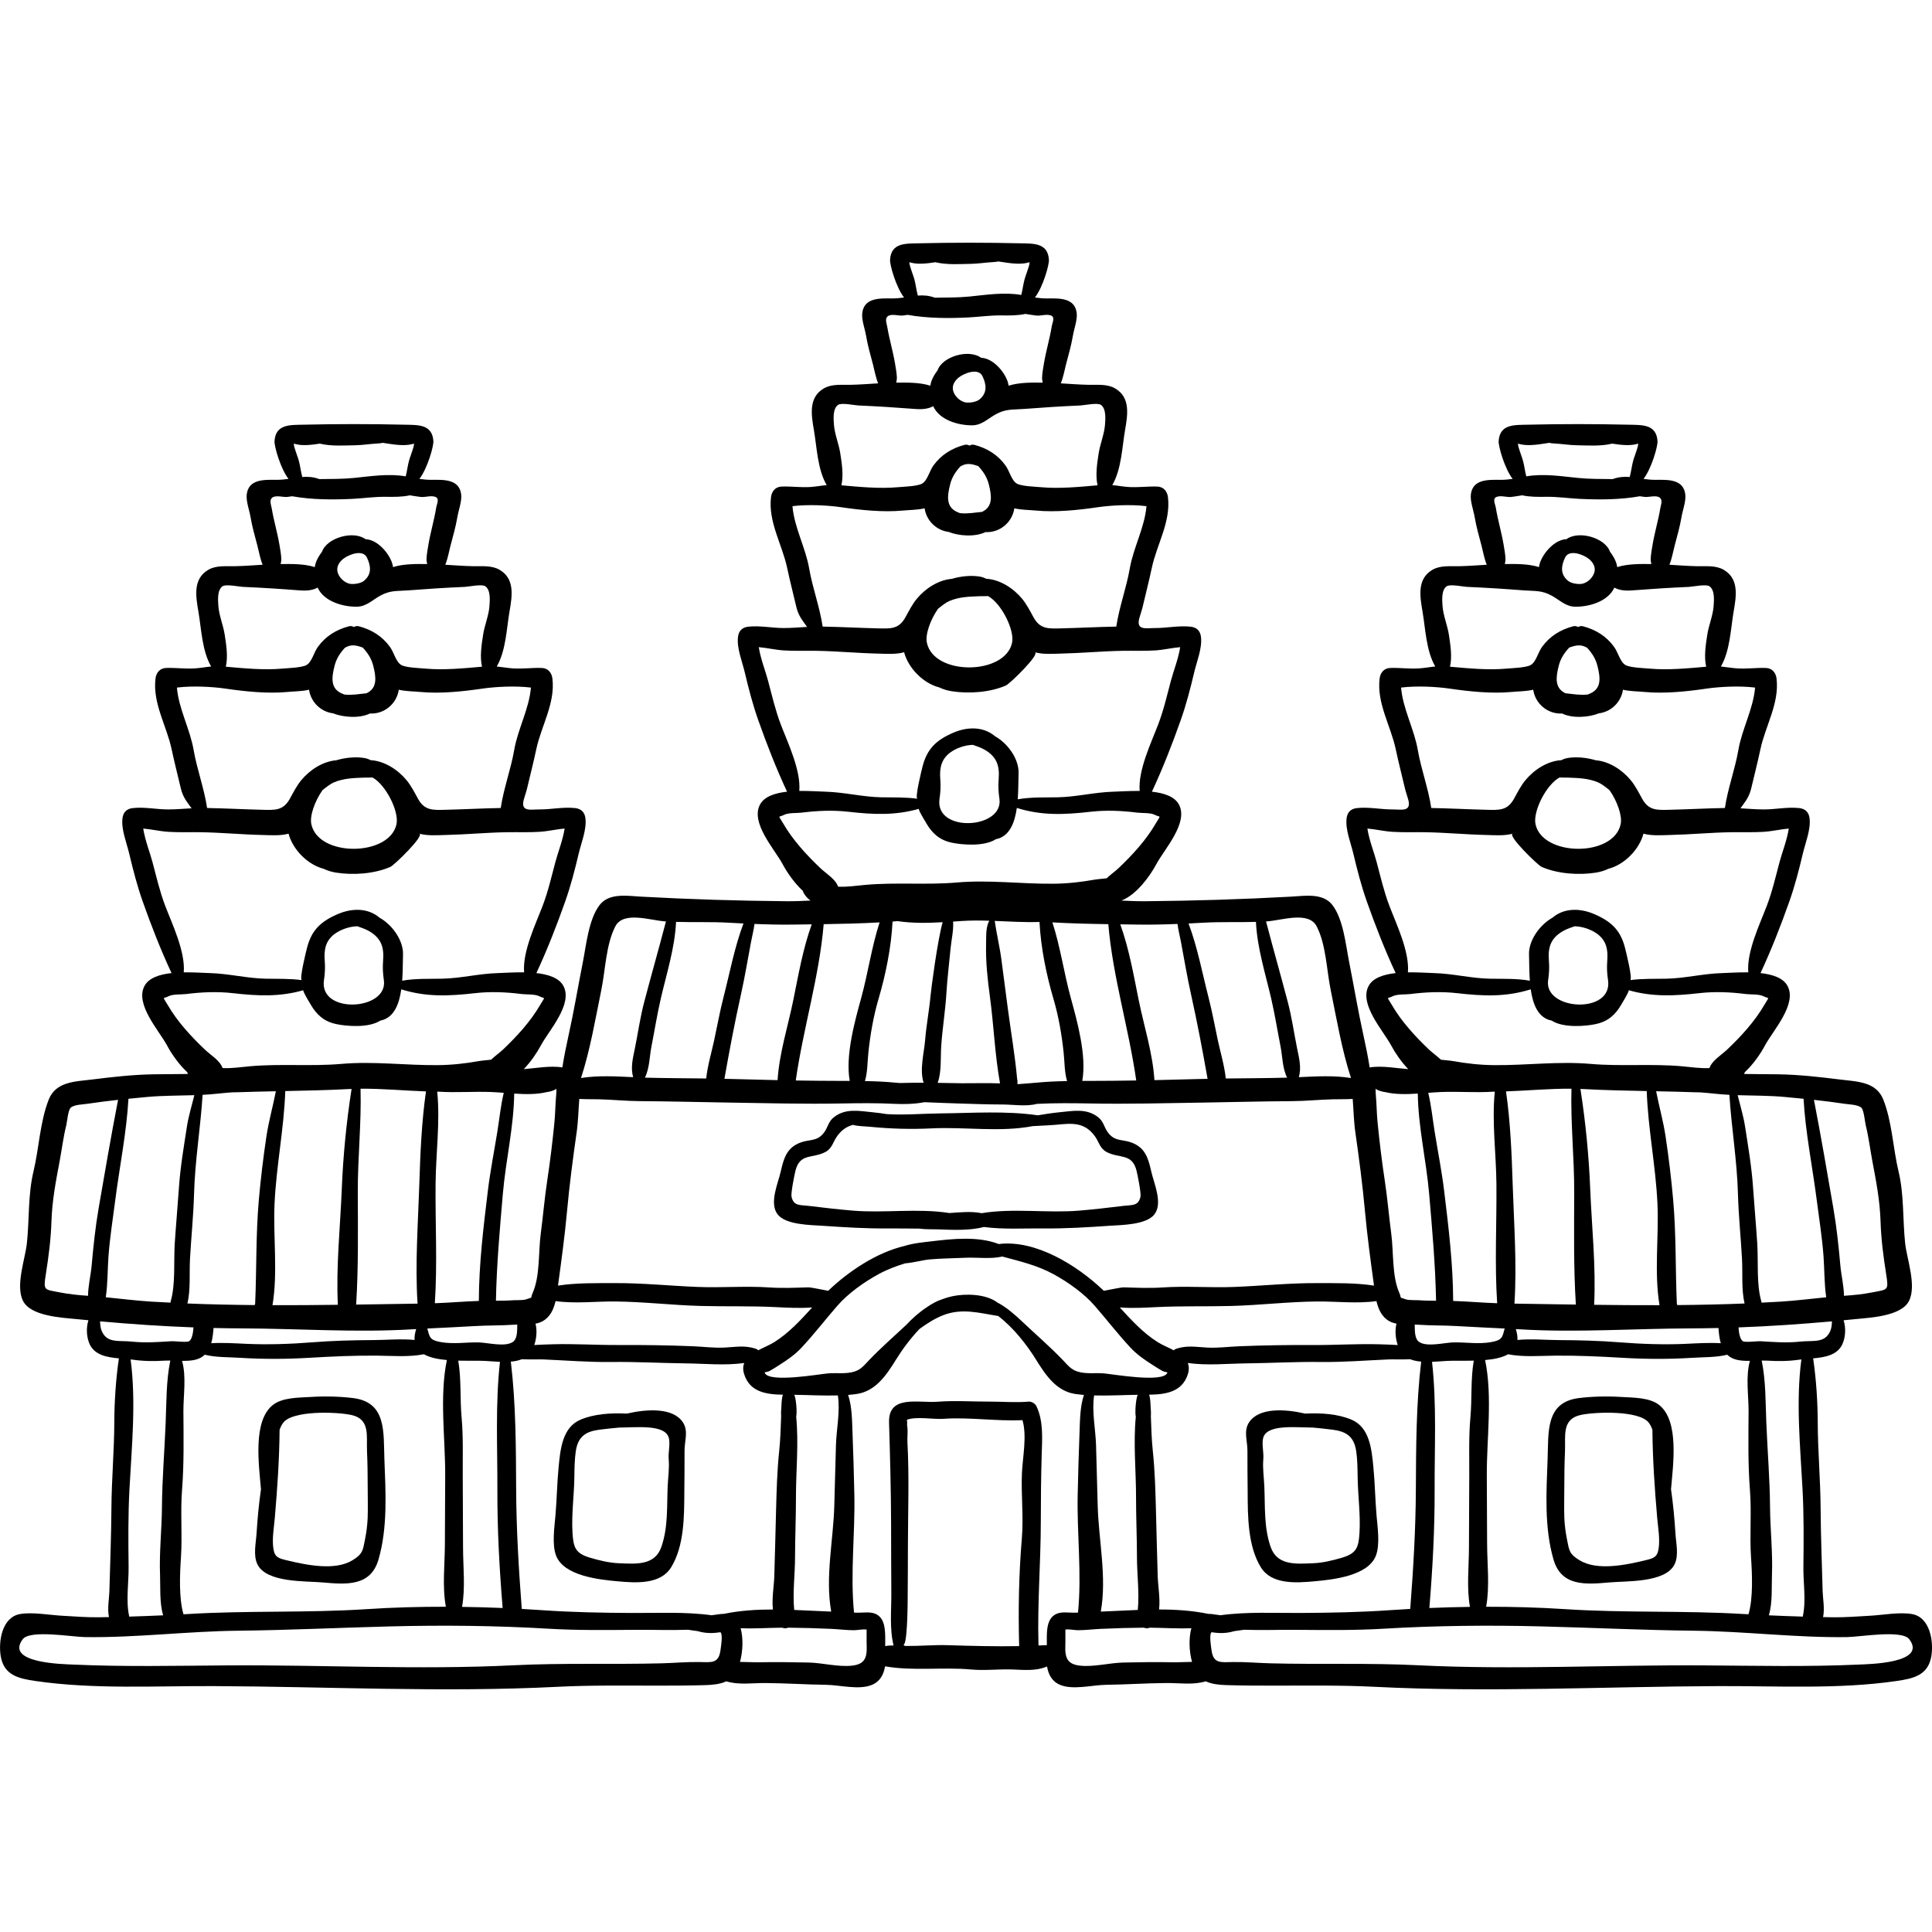
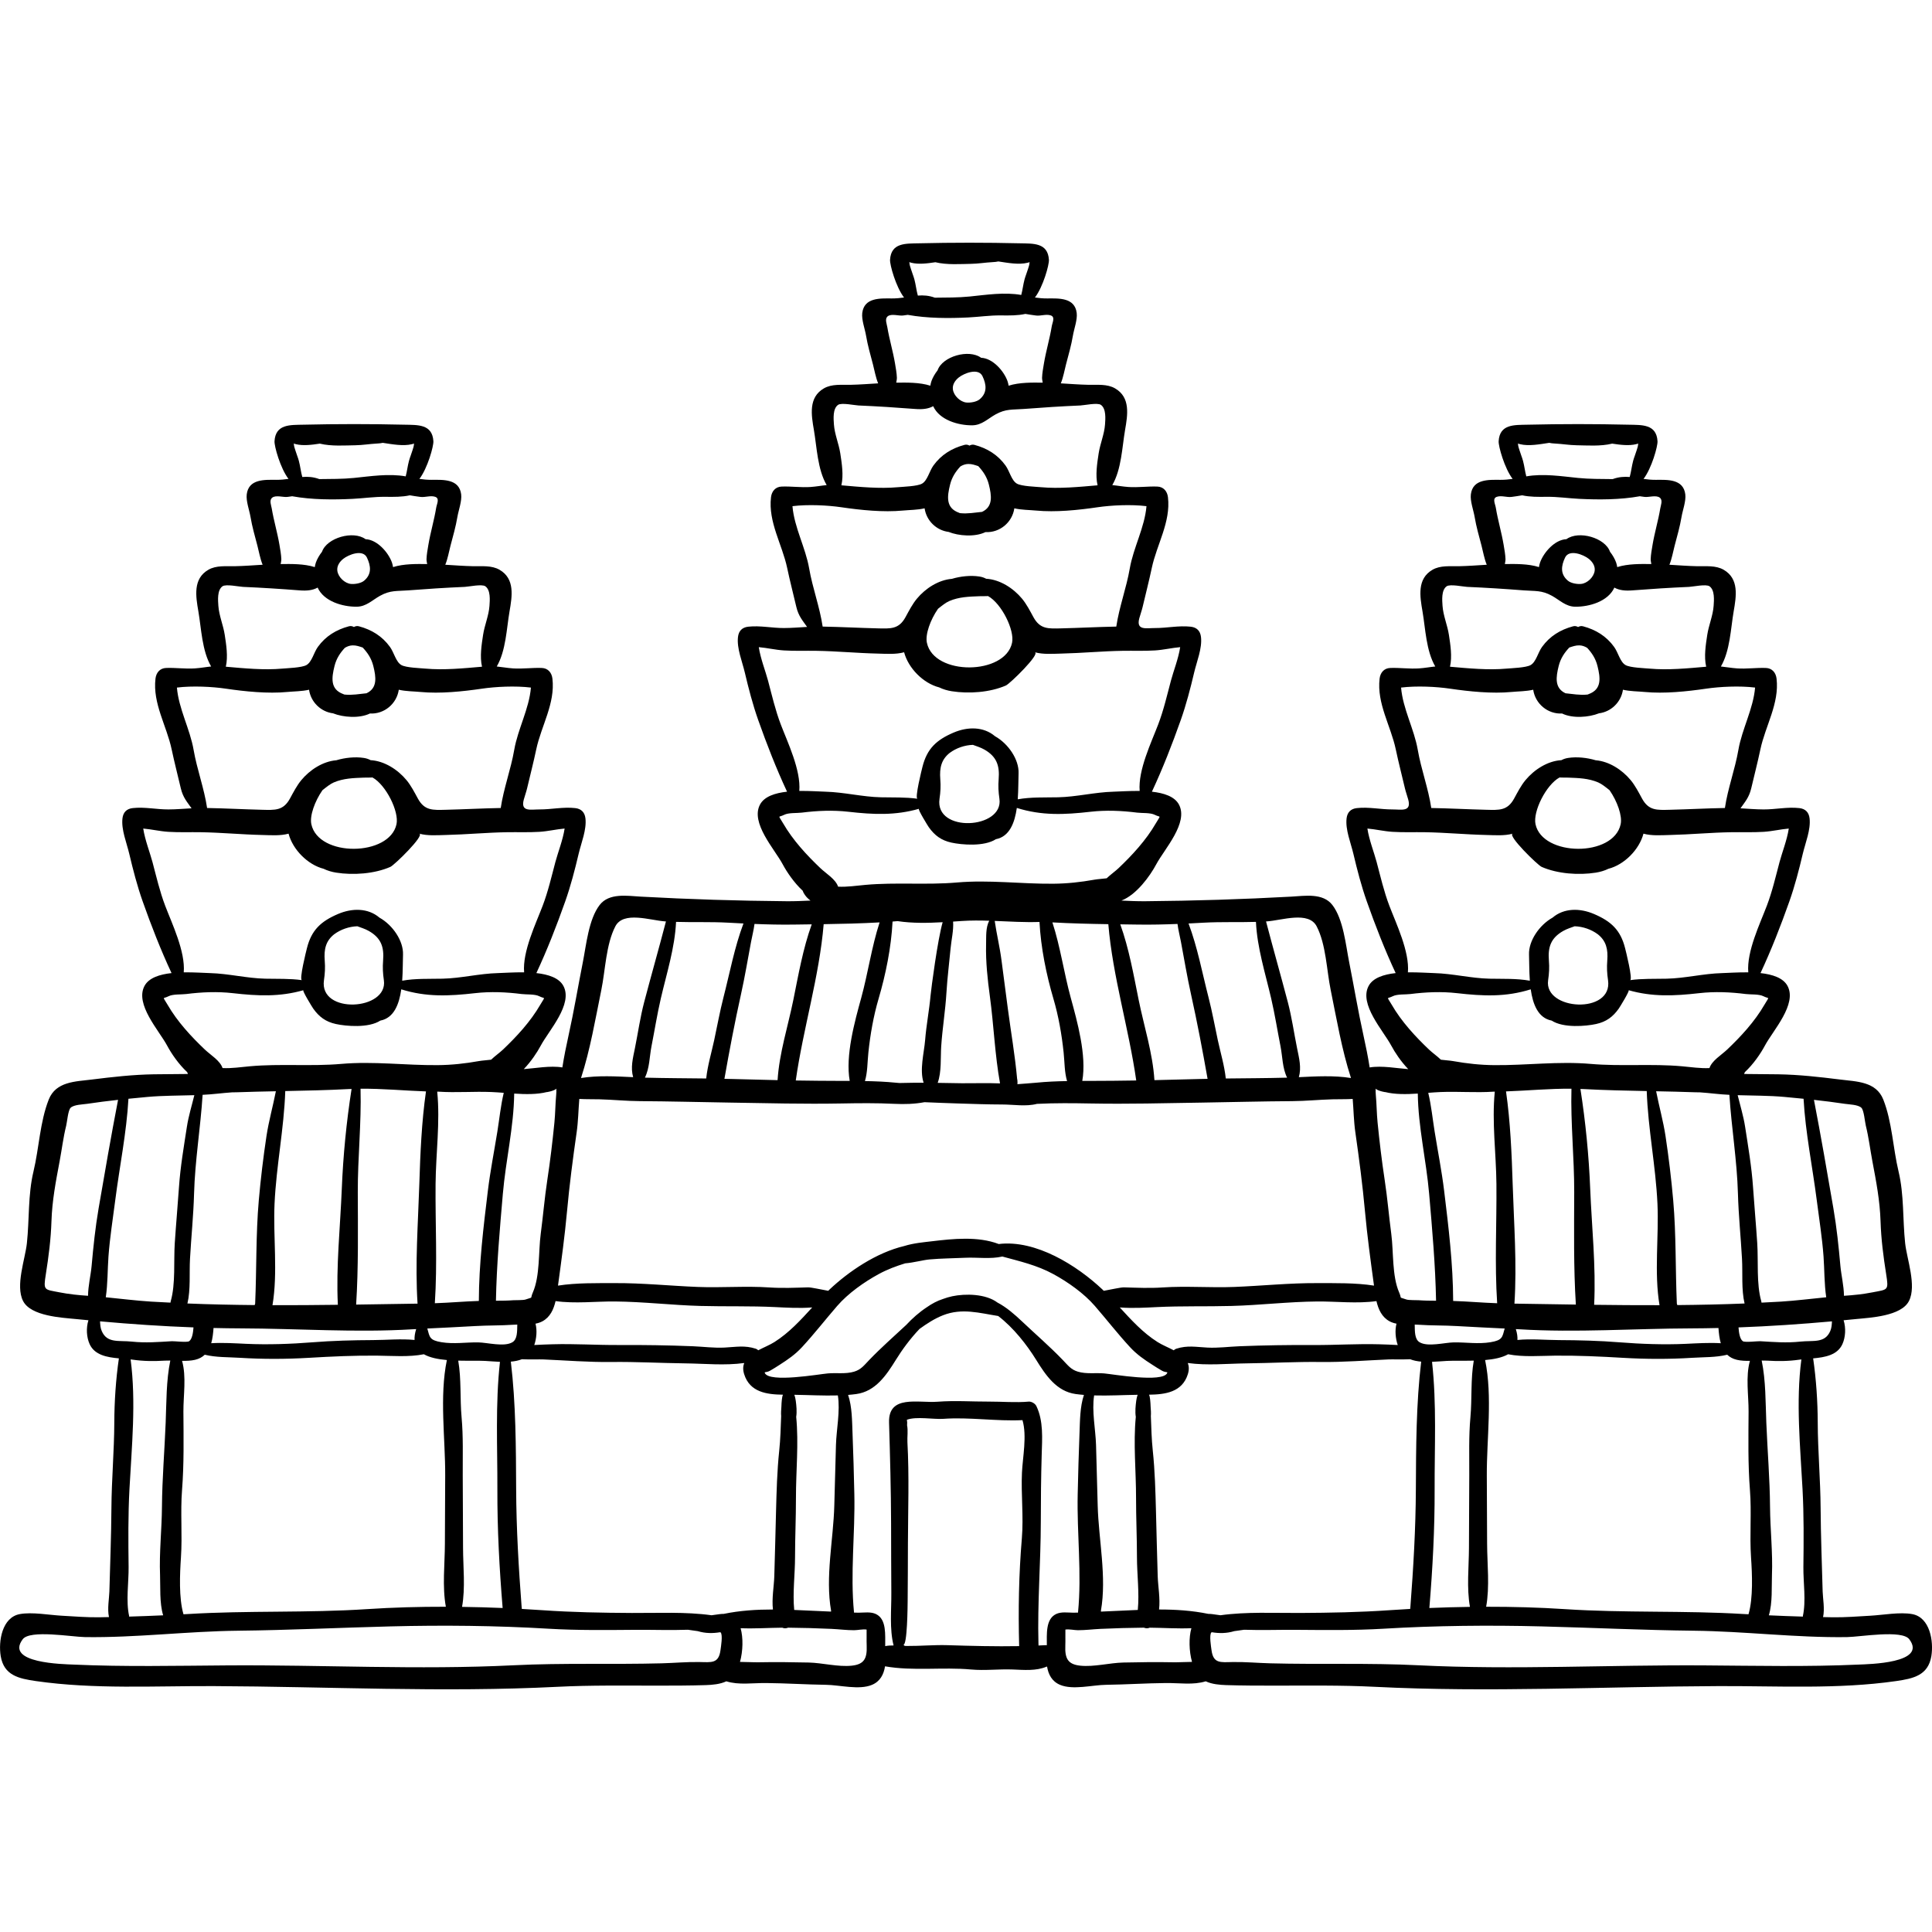
<svg xmlns="http://www.w3.org/2000/svg" version="1.1" id="Layer_1" x="0px" y="0px" viewBox="0 0 512.001 512.001" style="enable-background:new 0 0 512.001 512.001;" xml:space="preserve">
  <g>
    <g>
-       <path d="M101.866,386.603c-0.265-7.07,0.601-14.97-8.242-16.092c-3.601-0.457-7.689-0.529-11.331-0.299    c-3.104,0.196-7.478,0.101-10.031,2.159c-5.321,4.291-3.644,15.828-3.099,22.3c-0.555,3.854-0.931,7.785-1.169,11.672    c-0.157,2.568-0.94,5.807,0.22,8.204c2.392,4.938,12.737,4.41,17.228,4.811c6.382,0.571,12.788,1.079,14.863-6.063    C102.783,404.765,102.197,395.401,101.866,386.603z M97.433,402.282c-0.071,1.986-0.348,3.885-0.727,5.824    c-0.552,2.827-0.612,3.742-3.288,5.377c-4.646,2.839-12.134,1.281-17.286,0.046c-2.373-0.569-3.346-0.81-3.694-3.21    c-0.368-2.545,0.17-5.54,0.389-8.077c0.671-7.756,1.203-15.538,1.268-23.32c0.243-0.729,0.57-1.407,1.044-1.984    c2.578-3.133,13.786-2.826,17.882-1.974c5.174,1.076,4.063,5.611,4.24,9.586c0.143,3.205,0.184,6.391,0.183,9.599    C97.443,396.856,97.529,399.577,97.433,402.282z" />
-     </g>
+       </g>
  </g>
  <g>
    <g>
-       <path d="M180.929,376.861c-2.652-3.902-9.57-3.456-14.817-2.241c-4.259-0.222-8.651,0.095-12.203,1.576    c-4.895,2.042-5.404,7.851-5.867,12.576c-0.416,4.241-0.472,8.576-0.84,12.837c-0.263,3.053-0.966,7.716,0.168,10.653    c2.077,5.382,11.391,6.351,16.214,6.793c4.988,0.457,11.456,0.901,14.294-3.731c3.441-5.616,3.449-13.445,3.475-19.791    c0.015-3.715,0.092-7.366,0.059-11.087C181.39,381.846,182.53,379.215,180.929,376.861z M177.209,386.653    c0.211,2.462-0.162,4.777-0.268,7.226c-0.231,5.379,0.14,10.783-1.653,16.019c-1.721,5.025-6.665,4.571-11.358,4.374    c-2.543-0.107-5.126-0.747-7.552-1.459c-3.852-1.131-4.423-2.689-4.659-6.583c-0.299-4.932,0.434-9.918,0.493-14.857    c0.025-2.11,0.059-4.665,0.377-6.787c0.603-4.036,2.787-5.25,6.316-5.707c1.728-0.224,3.45-0.393,5.17-0.556    c4.777-0.028,12.304-0.935,13.195,2.835C177.639,382.717,177.064,384.959,177.209,386.653z" />
-     </g>
+       </g>
  </g>
  <g>
    <g>
      <path d="M506.762,427.755c-3.286-0.601-7.808,0.251-11.165,0.432c-3.343,0.18-6.614,0.464-9.977,0.41    c-0.829-0.013-1.66-0.034-2.49-0.052c0.483-2.171-0.059-5.003-0.107-6.76c-0.2-7.346-0.493-14.77-0.54-22.099    c-0.049-7.603-0.738-15.128-0.764-22.735c-0.019-5.529-0.404-11.405-1.216-16.967c3.138-0.283,6.429-0.858,7.754-3.771    c0.822-1.808,0.968-4.291,0.319-6.33c1.081-0.103,2.162-0.203,3.243-0.312c3.785-0.38,12.03-0.747,14.084-4.806    c2.064-4.08-0.57-11.107-1.019-15.298c-0.675-6.315-0.258-12.809-1.747-19.016c-1.479-6.172-1.71-13.143-4.039-19.046    c-1.898-4.809-7.057-4.771-11.496-5.325c-5.461-0.68-10.837-1.29-16.351-1.378c-3.023-0.048-6.033-0.066-9.042-0.086    c0.033-0.061,0.107-0.246,0.191-0.485c2.297-2.133,4.201-4.944,5.318-7.035c2.134-3.995,8.606-10.973,5.991-15.826    c-1.151-2.138-4.001-3.044-7.157-3.394c2.883-6.182,5.361-12.531,7.655-19.013c1.428-4.038,2.561-8.399,3.542-12.568    c0.696-2.955,2.163-6.431,1.807-9.434c-0.19-1.6-1.115-2.534-2.71-2.71c-3.204-0.355-6.276,0.369-9.477,0.355    c-2.046-0.009-4.082-0.183-6.122-0.297c1.151-1.654,2.279-2.862,2.85-5.306c0.807-3.457,1.688-6.82,2.423-10.309    c1.309-6.216,5.066-12.177,4.287-18.755c-0.186-1.57-1.162-2.764-2.826-2.826c-2.53-0.094-5.119,0.287-7.629,0.116    c-1.56-0.107-2.898-0.37-4.298-0.504c2.437-4.2,2.596-10.036,3.384-14.604c0.685-3.971,1.489-8.638-2.647-11.028    c-2.104-1.216-4.692-0.896-7.004-0.943c-2.464-0.051-4.918-0.244-7.376-0.389c0.657-1.594,0.958-3.419,1.372-5    c0.666-2.546,1.403-5.062,1.838-7.666c0.294-1.762,1.222-4.192,1.001-5.986c-0.506-4.118-4.756-3.87-7.815-3.851    c-1.173,0.008-2.243-0.105-3.254-0.246c2.161-2.82,3.786-8.664,3.706-9.99c-0.274-4.581-4.174-4.293-7.669-4.377    c-8.749-0.209-17.945-0.211-26.765,0c-3.495,0.084-7.395-0.205-7.669,4.377c-0.08,1.326,1.547,7.17,3.706,9.99    c-1.013,0.141-2.081,0.253-3.255,0.246c-3.059-0.019-7.309-0.267-7.814,3.851c-0.22,1.794,0.707,4.224,1.001,5.986    c0.435,2.604,1.172,5.12,1.838,7.666c0.414,1.58,0.715,3.406,1.372,5c-2.457,0.146-4.912,0.339-7.376,0.389    c-2.312,0.048-4.899-0.274-7.004,0.943c-4.136,2.391-3.332,7.057-2.647,11.028c0.788,4.568,0.947,10.404,3.384,14.604    c-1.401,0.135-2.739,0.398-4.298,0.504c-2.51,0.171-5.099-0.209-7.629-0.116c-1.663,0.062-2.639,1.255-2.826,2.826    c-0.779,6.579,2.979,12.539,4.287,18.755c0.735,3.489,1.615,6.853,2.423,10.309c0.235,1.008,0.613,1.996,0.882,3    c0.895,3.334-1.848,2.593-4.154,2.603c-3.203,0.013-6.274-0.709-9.477-0.355c-1.595,0.177-2.521,1.11-2.71,2.71    c-0.356,3.004,1.112,6.48,1.807,9.434c0.981,4.169,2.113,8.529,3.542,12.568c2.293,6.482,4.771,12.831,7.654,19.013    c-3.156,0.351-6.006,1.256-7.157,3.394c-2.615,4.854,3.857,11.831,5.991,15.826c0.982,1.838,2.573,4.232,4.503,6.234    c-2.918-0.205-7.025-0.994-10.226-0.448c-0.446-2.849-1.022-5.685-1.637-8.459c-1.434-6.463-2.507-12.954-3.796-19.45    c-0.897-4.519-1.531-11.354-4.45-15.141c-2.508-3.256-7.313-2.414-10.892-2.216c-12.857,0.71-25.792,1.108-38.674,1.218    c-2.095,0.018-4.213-0.075-6.339-0.174c3.989-1.544,7.537-6.436,9.246-9.636c2.134-3.995,8.606-10.973,5.991-15.826    c-1.151-2.138-4.001-3.044-7.157-3.394c2.883-6.182,5.361-12.531,7.655-19.013c1.428-4.038,2.561-8.399,3.541-12.568    c0.696-2.955,2.163-6.431,1.807-9.434c-0.19-1.6-1.115-2.533-2.71-2.71c-3.204-0.355-6.276,0.369-9.477,0.355    c-2.306-0.01-5.049,0.73-4.155-2.603c0.27-1.004,0.646-1.994,0.882-3c0.807-3.457,1.688-6.82,2.423-10.309    c1.309-6.216,5.066-12.177,4.287-18.756c-0.186-1.57-1.162-2.764-2.826-2.826c-2.53-0.094-5.119,0.287-7.629,0.115    c-1.56-0.106-2.898-0.37-4.298-0.504c2.437-4.2,2.596-10.036,3.384-14.603c0.685-3.971,1.489-8.638-2.647-11.028    c-2.104-1.216-4.692-0.896-7.004-0.943c-2.464-0.051-4.918-0.244-7.375-0.389c0.657-1.594,0.958-3.42,1.372-5    c0.666-2.546,1.403-5.062,1.838-7.666c0.294-1.762,1.222-4.192,1.001-5.986c-0.506-4.118-4.756-3.87-7.815-3.851    c-1.173,0.008-2.243-0.105-3.254-0.246c2.161-2.819,3.786-8.664,3.706-9.99c-0.274-4.581-4.174-4.293-7.669-4.377    c-8.82-0.21-18.016-0.209-26.765,0c-3.495,0.084-7.395-0.204-7.669,4.377c-0.08,1.326,1.547,7.17,3.706,9.99    c-1.013,0.141-2.081,0.253-3.255,0.246c-3.059-0.019-7.309-0.267-7.815,3.851c-0.22,1.794,0.707,4.224,1.002,5.986    c0.435,2.604,1.172,5.119,1.838,7.666c0.414,1.58,0.715,3.406,1.372,5c-2.457,0.145-4.913,0.339-7.376,0.389    c-2.312,0.047-4.899-0.274-7.004,0.943c-4.136,2.391-3.332,7.057-2.647,11.028c0.788,4.568,0.947,10.403,3.384,14.603    c-1.401,0.135-2.739,0.398-4.298,0.504c-2.51,0.171-5.099-0.209-7.629-0.115c-1.663,0.062-2.639,1.256-2.825,2.826    c-0.779,6.579,2.979,12.539,4.287,18.756c0.735,3.489,1.615,6.853,2.423,10.309c0.571,2.444,1.699,3.652,2.85,5.306    c-2.04,0.115-4.076,0.288-6.122,0.297c-3.203,0.013-6.274-0.709-9.477-0.355c-1.595,0.177-2.521,1.11-2.71,2.71    c-0.356,3.004,1.112,6.48,1.807,9.434c0.981,4.169,2.113,8.531,3.542,12.568c2.293,6.482,4.771,12.831,7.653,19.013    c-3.156,0.35-6.006,1.256-7.157,3.394c-2.615,4.854,3.857,11.831,5.991,15.826c1.117,2.091,3.021,4.903,5.318,7.035    c0.084,0.239,0.159,0.424,0.192,0.485c0.495,0.925,1.111,1.553,1.865,2.118c-2.116,0.099-4.224,0.191-6.308,0.173    c-12.883-0.11-25.818-0.508-38.674-1.219c-3.579-0.198-8.384-1.039-10.892,2.216c-2.918,3.788-3.553,10.622-4.45,15.141    c-1.289,6.496-2.362,12.987-3.796,19.45c-0.615,2.774-1.191,5.61-1.637,8.459c-3.201-0.546-7.309,0.243-10.226,0.448    c1.929-2.002,3.521-4.396,4.503-6.234c2.134-3.995,8.606-10.973,5.991-15.826c-1.151-2.138-4.001-3.043-7.157-3.394    c2.883-6.182,5.361-12.531,7.655-19.013c1.428-4.038,2.561-8.399,3.542-12.568c0.695-2.955,2.163-6.43,1.807-9.434    c-0.19-1.6-1.115-2.534-2.71-2.71c-3.204-0.355-6.276,0.369-9.477,0.355c-2.306-0.01-5.049,0.73-4.154-2.603    c0.27-1.004,0.646-1.993,0.882-3c0.808-3.457,1.688-6.82,2.423-10.309c1.309-6.216,5.066-12.177,4.287-18.755    c-0.186-1.57-1.162-2.764-2.826-2.826c-2.53-0.094-5.119,0.287-7.629,0.116c-1.56-0.107-2.898-0.37-4.298-0.504    c2.437-4.2,2.596-10.036,3.384-14.604c0.685-3.971,1.489-8.638-2.647-11.028c-2.104-1.216-4.692-0.896-7.004-0.943    c-2.464-0.051-4.918-0.244-7.375-0.389c0.657-1.594,0.958-3.419,1.372-5c0.666-2.546,1.403-5.062,1.838-7.666    c0.295-1.762,1.222-4.192,1.002-5.986c-0.506-4.118-4.756-3.87-7.814-3.851c-1.173,0.008-2.243-0.105-3.255-0.246    c2.161-2.82,3.786-8.664,3.706-9.99c-0.274-4.581-4.174-4.293-7.669-4.377c-8.82-0.211-18.016-0.209-26.765,0    c-3.495,0.084-7.395-0.205-7.669,4.377c-0.08,1.326,1.545,7.17,3.706,9.99c-1.013,0.141-2.081,0.253-3.254,0.246    c-3.059-0.019-7.309-0.267-7.814,3.851c-0.22,1.794,0.707,4.224,1.001,5.986c0.435,2.604,1.172,5.12,1.838,7.666    c0.414,1.58,0.715,3.406,1.372,5c-2.457,0.146-4.912,0.339-7.376,0.389c-2.312,0.048-4.899-0.274-7.004,0.943    c-4.136,2.391-3.332,7.057-2.647,11.028c0.788,4.568,0.947,10.404,3.384,14.604c-1.401,0.135-2.739,0.398-4.298,0.504    c-2.51,0.171-5.099-0.209-7.629-0.116c-1.663,0.062-2.639,1.255-2.825,2.826c-0.779,6.579,2.979,12.539,4.287,18.755    c0.735,3.489,1.615,6.853,2.423,10.309c0.571,2.444,1.699,3.652,2.85,5.306c-2.04,0.115-4.076,0.289-6.122,0.297    c-3.203,0.013-6.274-0.709-9.477-0.355c-1.595,0.177-2.521,1.11-2.71,2.71c-0.356,3.004,1.112,6.48,1.807,9.434    c0.981,4.169,2.113,8.529,3.542,12.568c2.293,6.482,4.771,12.831,7.653,19.013c-3.156,0.351-6.006,1.256-7.157,3.394    c-2.615,4.854,3.857,11.831,5.991,15.826c1.117,2.091,3.021,4.903,5.318,7.035c0.084,0.239,0.159,0.423,0.192,0.485    c-3.009,0.02-6.02,0.039-9.042,0.086c-5.514,0.087-10.89,0.697-16.351,1.378c-4.439,0.553-9.599,0.516-11.496,5.325    c-2.33,5.904-2.56,12.874-4.039,19.046c-1.488,6.207-1.072,12.702-1.747,19.016c-0.448,4.192-3.082,11.218-1.019,15.298    c2.054,4.059,10.299,4.426,14.084,4.806c1.082,0.108,2.163,0.209,3.243,0.312c-0.647,2.039-0.503,4.522,0.319,6.33    c1.325,2.913,4.616,3.489,7.754,3.771c-0.812,5.562-1.196,11.438-1.216,16.967c-0.027,7.607-0.716,15.132-0.764,22.735    c-0.047,7.328-0.339,14.752-0.54,22.099c-0.047,1.757-0.59,4.589-0.107,6.76c-0.83,0.017-1.661,0.038-2.49,0.052    c-3.363,0.054-6.633-0.23-9.977-0.41c-3.357-0.181-7.879-1.033-11.165-0.432c-4.708,0.862-5.716,7.215-5.057,11.152    c0.852,5.085,4.749,5.937,9.333,6.597c15.432,2.224,31.537,1.269,47.104,1.333c30.347,0.125,60.715,1.723,91.1,0.187    c8.863-0.449,17.729-0.308,26.608-0.309c4.212-0.001,8.552-0.007,12.735-0.143c1.717-0.055,3.775-0.232,5.413-1.004    c3.305,1.033,6.861,0.422,10.592,0.456c5.306,0.05,10.548,0.403,15.838,0.471c3.625,0.046,8.77,1.444,12.172,0.01    c2.206-0.93,3.123-2.812,3.457-4.912c7.426,1.311,15.278,0.157,22.769,0.842c3.701,0.338,7.372-0.143,11.071,0    c2.927,0.113,6.195,0.434,8.951-0.745c0.051-0.007,0.102-0.01,0.152-0.017c0.345,2.067,1.266,3.913,3.444,4.831    c3.401,1.433,8.547,0.036,12.172-0.01c5.291-0.068,10.532-0.422,15.838-0.471c3.731-0.034,7.286,0.577,10.592-0.456    c1.639,0.772,3.696,0.948,5.413,1.004c4.184,0.136,8.524,0.141,12.736,0.143c8.879,0.001,17.745-0.139,26.608,0.309    c30.385,1.537,60.754-0.062,91.1-0.187c15.566-0.064,31.672,0.89,47.104-1.333c4.583-0.661,8.481-1.512,9.333-6.597    C512.478,434.97,511.469,428.616,506.762,427.755z M485.048,352.717c-1.423,3.341-4.532,2.458-7.953,2.823    c-3.697,0.394-6.969,0.11-10.646-0.105c-0.621-0.036-4.041,0.381-4.585-0.006c-0.815-0.581-1.045-2.361-1.14-3.653    c8.271-0.304,16.515-0.863,24.764-1.604C485.449,351.036,485.395,351.904,485.048,352.717z M477.812,428.29    c-0.009,0.043-0.025,0.084-0.033,0.127c-3.006-0.086-6.014-0.202-9.018-0.339c1.011-3.293,0.704-7.707,0.824-10.656    c0.242-5.95-0.463-12.128-0.508-18.107c-0.055-7.4-0.685-14.863-0.983-22.277c-0.22-5.466-0.126-11.087-1.228-16.478    c0.472-0.004,0.939-0.002,1.391,0.024c2.963,0.177,5.669,0.168,8.605-0.257c0.168-0.024,0.346-0.044,0.521-0.065    c-1.487,11.271-0.288,23.169,0.31,34.406c0.365,6.837,0.307,13.748,0.224,20.592c-0.049,4.033,0.755,9.08-0.152,13.055    C477.782,428.306,477.798,428.297,477.812,428.29z M394.1,409.142c-0.018-6.035-0.047-12.07-0.08-18.105    c-0.05-9.692,1.561-20.949-0.449-30.61c2.335-0.203,4.514-0.635,6.093-1.534c3.971,0.792,8.483,0.407,12.417,0.368    c6.028-0.059,12.04,0.222,18.047,0.577c6.052,0.358,12.237,0.379,18.255-0.003c3.089-0.196,6.355-0.081,9.349-0.818    c0.648,0.62,1.479,1.093,2.568,1.347c1.088,0.253,2.261,0.295,3.449,0.278c-1.186,4.207-0.33,9.179-0.357,13.438    c-0.041,6.847-0.179,13.96,0.36,20.774c0.471,5.952-0.112,11.952,0.294,17.921c0.292,4.298,0.587,10.741-0.671,15.013    c-0.002,0.004-0.006,0.009-0.008,0.013c-0.418-0.024-0.837-0.04-1.255-0.065c-15.773-0.961-31.64-0.26-47.406-1.299    c-6.857-0.452-13.853-0.641-20.862-0.629C394.825,420.443,394.116,414.501,394.1,409.142z M389.371,391.035    c-0.033,6.395-0.063,12.792-0.082,19.187c-0.014,5.028-0.645,10.577,0.264,15.615c-3.594,0.05-7.185,0.151-10.757,0.301    c0.862-10.475,1.432-20.879,1.395-31.42c-0.039-11.232,0.563-22.607-0.688-33.818c1.467-0.055,2.867-0.194,3.969-0.246    c1.93-0.092,4.49-0.009,7.092-0.071c-0.852,4.902-0.439,10.076-0.888,15.005C389.211,380.703,389.399,385.898,389.371,391.035z     M385.28,355.747c-2.449,0.034-6.901,1.276-9.086-0.046c-1.307-0.792-1.247-2.837-1.279-4.672c0.346,0.007,0.685,0.017,1.01,0.04    c3.389,0.239,6.791,0.149,10.177,0.354c4.214,0.254,8.436,0.435,12.657,0.65c-0.65,2.27-0.525,3.095-3.756,3.628    C391.714,356.241,388.56,355.701,385.28,355.747z M396.569,313.784c0.094,10.395-0.497,21.164,0.195,31.588    c-3.895-0.129-7.774-0.482-11.662-0.605c-0.029-9.781-1.21-19.5-2.392-29.214c-0.64-5.254-1.676-10.456-2.517-15.679    c-0.532-3.312-0.889-6.908-1.692-10.262c1.131-0.087,2.237-0.171,3.281-0.212c4.717-0.188,9.317,0.217,13.983-0.094    c0.123,0,0.245-0.005,0.368-0.005C395.329,297.423,396.495,305.621,396.569,313.784z M417.183,315.934    c-0.024,9.787-0.188,19.951,0.435,29.794c-5.44-0.078-10.862-0.17-16.275-0.253c0.682-10.517-0.136-21.215-0.469-31.691    c-0.256-8.054-0.609-16.49-1.764-24.551c5.778-0.2,11.552-0.763,17.342-0.713C416.208,297.668,417.207,306.791,417.183,315.934z     M439.243,318.983c0.403,8.752-0.911,18.27,0.547,26.907c-5.777,0.018-11.553-0.032-17.325-0.103    c0.508-10.159-0.638-20.657-1.044-30.733c-0.354-8.803-1.226-17.733-2.591-26.465c0.263,0.011,0.526,0.011,0.79,0.024    c5.59,0.299,11.185,0.419,16.782,0.53C436.742,299.114,438.785,309.017,439.243,318.983z M438.894,289.195    c3.429,0.07,6.859,0.144,10.288,0.267c0.441,0.016,0.886,0.023,1.336,0.023c1.289,0.099,2.578,0.207,3.885,0.352    c1.299,0.145,2.602,0.234,3.905,0.303c0.556,8.729,2.025,17.443,2.266,26.18c0.159,5.778,0.757,11.512,1.077,17.284    c0.211,3.8-0.199,8.111,0.682,11.835c-5.927,0.243-11.871,0.366-17.821,0.421c-0.025-0.125-0.067-0.249-0.127-0.371    c-0.403-9.124-0.165-18.271-0.964-27.384c-0.495-5.646-1.185-11.38-2.029-16.986C440.788,297.113,439.664,293.169,438.894,289.195    z M448.216,352.035c2.402-0.007,4.798-0.047,7.192-0.102c0.103,1.362,0.252,2.765,0.615,4.036    c-3.108-0.185-6.258,0.023-9.338,0.165c-5.594,0.256-11.789,0.049-17.412-0.402c-5.352-0.429-10.783-0.569-16.156-0.594    c-3.614-0.017-7.355-0.39-10.98-0.033c0.05-0.83-0.078-1.781-0.427-2.88c0.315,0.019,0.63,0.03,0.945,0.049    C417.752,353.198,433.086,352.078,448.216,352.035z M488.895,292.524c1.121,0.17,3.494,0.199,4.388,1.045    c0.687,0.651,0.928,3.732,1.18,4.747c0.779,3.144,1.147,6.299,1.747,9.476c1.013,5.368,1.98,10.381,2.157,15.881    c0.154,4.734,0.741,9.286,1.48,13.954c0.708,4.477,0.484,4.052-3.664,4.867c-2.522,0.496-4.961,0.739-7.511,0.907    c-0.022-2.639-0.728-5.495-0.941-7.857c-0.466-5.174-0.975-10.16-1.856-15.287c-1.654-9.632-3.314-19.216-5.159-28.786    C483.451,291.772,486.183,292.114,488.895,292.524z M472.914,290.699c1.68,0.152,3.365,0.315,5.05,0.486    c0.492,8.925,2.371,18.07,3.496,26.878c0.638,4.999,1.433,9.909,1.8,14.935c0.247,3.4,0.18,7.265,0.71,10.793    c-3.996,0.391-7.987,0.897-11.996,1.152c-1.712,0.109-3.431,0.182-5.148,0.271c-0.016-0.127-0.032-0.255-0.071-0.391    c-1.312-4.566-0.753-10.634-1.068-15.395c-0.328-4.964-0.777-9.909-1.118-14.874c-0.366-5.334-1.281-10.67-2.096-15.954    c-0.441-2.863-1.301-5.608-1.973-8.365C464.637,290.367,468.785,290.324,472.914,290.699z M402.824,117.711    c2.339,0.576,5.189,0.028,7.745-0.354c0.418,0.103,0.907,0.156,1.563,0.189c1.901,0.096,3.776,0.425,5.706,0.452    c2.633,0.036,6.34,0.324,9.406-0.431c2.165,0.329,4.43,0.615,6.35,0.144c0.302-0.074,0.483-0.13,0.616-0.176    c-0.052,0.046-0.095,0.105-0.095,0.182c-0.001,0.552-0.241,1.122-0.394,1.645c-0.272,0.929-0.663,1.821-0.916,2.756    c-0.38,1.404-0.517,2.89-0.914,4.292c-1.449-0.118-2.901-0.035-4.515,0.558c-3.055-0.042-6.123,0-9.193-0.309    c-4.355-0.439-9.246-1.214-13.697-0.414c-0.362-1.353-0.508-2.776-0.874-4.126c-0.253-0.936-0.644-1.826-0.916-2.756    c-0.152-0.523-0.393-1.093-0.394-1.645c0-0.077-0.043-0.136-0.095-0.182C402.341,117.581,402.523,117.637,402.824,117.711z     M396.71,131.647c1.237-0.39,2.621,0.204,3.888,0.039c0.931-0.123,1.864-0.261,2.792-0.423c2.061,0.45,4.144,0.425,6.5,0.398    c2.954-0.035,5.737,0.4,8.663,0.542c5.095,0.249,10.781,0.255,16.017-0.69c0.418,0.062,0.835,0.119,1.252,0.173    c1.106,0.146,3.09-0.562,4.054,0.21c0.038,0.03,0.074,0.063,0.109,0.098c0.672,0.68,0.137,1.956,0.007,2.737    c-0.541,3.252-1.507,6.424-2.05,9.665c-0.202,1.203-0.452,2.553-0.493,3.769c-0.012,0.363,0.093,0.852,0.172,1.32    c-2.69-0.04-6.235-0.099-9.038,0.804c-0.07-0.432-0.162-0.853-0.304-1.244c-0.326-0.906-0.89-1.9-1.611-2.823    c-1.286-3.711-8.292-5.716-11.542-3.333c-3.11,0.129-6.034,3.518-6.984,6.155c-0.141,0.391-0.233,0.812-0.304,1.244    c-2.803-0.904-6.348-0.844-9.038-0.804c0.08-0.468,0.184-0.956,0.172-1.32c-0.042-1.216-0.292-2.565-0.493-3.769    c-0.555-3.31-1.533-6.531-2.074-9.843C396.238,133.528,395.405,132.058,396.71,131.647z M422.607,151.254    c-0.214,1.681-1.954,3.341-3.602,3.494c-1.072,0.099-2.674-0.173-3.482-0.847c-2.068-1.723-1.826-3.907-0.759-6.143    c1.097-2.298,4.909-0.763,6.292,0.35C422.004,148.875,422.77,149.983,422.607,151.254z M383.377,155.373    c0.909-0.645,4.385,0.112,5.425,0.157c5.032,0.215,10.033,0.537,15.035,0.927c2.99,0.233,4.714-0.08,7.456,1.442    c2.028,1.126,3.65,2.852,6.133,2.887c3.721,0.051,8.738-1.386,10.398-5.067c1.322,0.739,2.915,0.884,4.757,0.74    c5.002-0.39,10.004-0.71,15.035-0.927c1.042-0.045,4.516-0.802,5.425-0.157c1.433,1.017,1.192,3.72,1.091,5.183    c-0.179,2.602-1.298,5.107-1.689,7.68c-0.395,2.601-0.907,5.769-0.288,8.452c-4.869,0.424-10.131,0.943-14.959,0.504    c-1.454-0.133-5.135-0.241-6.39-0.932c-1.456-0.803-1.954-3.311-3.036-4.811c-2.065-2.866-4.881-4.583-8.253-5.479    c-0.485-0.129-0.933-0.024-1.308,0.198c-0.374-0.222-0.823-0.327-1.308-0.198c-3.373,0.897-6.189,2.614-8.253,5.479    c-1.081,1.501-1.58,4.009-3.036,4.811c-1.255,0.692-4.937,0.801-6.39,0.932c-4.828,0.441-10.09-0.08-14.959-0.504    c0.619-2.683,0.107-5.852-0.288-8.452c-0.392-2.574-1.51-5.078-1.689-7.68C382.185,159.092,381.944,156.39,383.377,155.373z     M420.991,183.954c-0.072,0.025-0.137,0.062-0.206,0.093c-0.059,0.008-0.12,0.02-0.178,0.025c-1.89,0.199-3.839-0.156-5.727-0.346    c-2.965-1.382-2.538-4.291-1.816-7.215c0.508-2.06,1.55-3.554,2.816-4.91c0.844-0.277,1.692-0.594,2.662-0.572    c0.745,0.017,1.438,0.264,2.078,0.659c1.23,1.333,2.235,2.808,2.733,4.823C424.118,179.605,424.556,182.684,420.991,183.954z     M371.3,182.214c4.112-0.508,9.371-0.24,12.946,0.287c5.116,0.753,11.134,1.372,16.322,0.877c1.768-0.169,3.862-0.152,5.751-0.592    c0.539,3.724,3.869,6.513,7.653,6.301c2.793,1.367,7.123,1.016,9.769-0.048c3.224-0.405,5.881-2.963,6.359-6.254    c1.888,0.44,3.984,0.423,5.751,0.592c5.188,0.496,11.205-0.124,16.322-0.877c3.575-0.526,8.834-0.794,12.946-0.287    c-0.471,5.637-3.47,10.972-4.428,16.523c-0.889,5.15-2.811,10.227-3.572,15.393c-4.836,0.085-9.676,0.354-14.521,0.468    c-3.471,0.083-5.664,0.277-7.441-2.977c-0.898-1.645-1.818-3.444-3.015-4.887c-2.261-2.725-5.699-4.965-9.269-5.257    c-2.294-0.686-4.979-0.977-7.3-0.615c-0.722,0.113-1.286,0.321-1.78,0.59c-3.657,0.206-7.202,2.494-9.516,5.283    c-1.198,1.443-2.117,3.242-3.015,4.887c-1.778,3.254-3.97,3.06-7.441,2.977c-4.845-0.115-9.686-0.383-14.521-0.468    c-0.76-5.164-2.683-10.242-3.572-15.393C374.77,193.186,371.771,187.851,371.3,182.214z M429.494,218.424    c-1.883,8.796-20.731,8.588-22.568,0c-0.716-3.345,2.773-10.4,6.355-12.381c0.752,0.056,1.532,0.006,2.292,0.035    c2.774,0.107,5.39,0.172,7.972,1.273c0.938,0.4,1.953,1.223,3.005,2.06C428.582,212.338,429.969,216.2,429.494,218.424z     M368.189,240.023c-1.435-3.776-2.33-7.677-3.365-11.572c-0.658-2.481-2.006-5.9-2.449-8.875c2.224,0.191,4.417,0.73,6.676,0.87    c2.84,0.177,5.716,0.055,8.559,0.101c5.395,0.085,10.795,0.607,16.212,0.732c2.327,0.054,4.859,0.265,7.064-0.349    c-1.501,0.418,6.585,8.332,7.673,8.808c4.22,1.848,9.84,2.234,14.34,1.523c1.154-0.182,2.312-0.516,3.343-1.021    c4.242-1.096,8.179-5.092,9.294-9.31c2.205,0.614,4.736,0.403,7.064,0.349c5.416-0.126,10.817-0.647,16.212-0.732    c2.845-0.045,5.719,0.076,8.559-0.101c2.258-0.14,4.452-0.679,6.676-0.87c-0.443,2.975-1.791,6.394-2.449,8.875    c-1.035,3.896-1.93,7.796-3.365,11.572c-1.786,4.701-5.387,12.148-4.919,17.659c-2.701-0.04-5.29,0.157-6.939,0.2    c-4.96,0.129-9.76,1.374-14.685,1.482c-3.275,0.072-6.497-0.061-9.697,0.384c0.784-0.112-1.148-7.767-1.319-8.451    c-1.207-4.835-3.726-7.154-8.281-9.092c-3.716-1.581-7.916-1.599-10.942,0.975c-3.555,1.988-6.387,6.21-6.245,9.812    c0.072,1.816,0.028,4.338,0.216,6.907c-3.527-0.634-7.075-0.456-10.689-0.536c-4.924-0.108-9.724-1.353-14.684-1.483    c-1.648-0.043-4.238-0.24-6.939-0.2C373.576,252.172,369.976,244.724,368.189,240.023z M410.474,254.558    c-0.283-3.553,0.494-5.963,3.79-7.843c1.029-0.587,2.056-0.869,3.038-1.246c2.175,0.075,4.392,0.825,6.155,2.137    c2.185,1.744,2.726,3.934,2.487,6.953c-0.147,1.848-0.064,3.388,0.203,5.213c1.334,9.113-17.057,8.054-15.877,0.001    C410.538,257.947,410.621,256.406,410.474,254.558z M368.8,266.229c-1.359-2.355-1.291-1.409,0.291-2.218    c1.175-0.602,3.387-0.419,4.663-0.581c4.071-0.517,8.24-0.7,12.337-0.235c6.967,0.792,12.958,1.064,19.569-1.011    c0.563,3.989,1.963,7.603,5.548,8.284c3.114,2.028,9.083,1.495,11.771,0.908c2.713-0.591,4.46-1.902,6.018-4.095    c0.208-0.293,2.974-4.76,2.605-4.866c6.278,1.795,12.058,1.538,18.726,0.78c4.097-0.466,8.267-0.283,12.337,0.235    c1.276,0.162,3.488-0.021,4.663,0.581c1.582,0.81,1.649-0.137,0.291,2.218c-2.623,4.544-6.333,8.522-9.897,11.911    c-1.552,1.476-4.034,2.914-4.698,4.912c-2.416,0.118-4.832-0.257-7.265-0.477c-8.045-0.727-16.154,0.072-24.208-0.629    c-8.562-0.745-17.007,0.402-25.543,0.327c-3.731-0.033-7.265-0.421-10.939-1.077c-0.843-0.15-2.05-0.214-3.217-0.365    c-1.001-0.964-2.239-1.821-3.154-2.69C375.135,274.751,371.423,270.774,368.8,266.229z M367.033,289.396    c2.641,0.671,5.697,0.611,8.7,0.415c0.11,8.908,2.238,17.657,3.007,26.563c0.817,9.464,1.65,18.854,1.832,28.333    c-1.549-0.003-3.093-0.019-4.648-0.134c-0.587-0.043-2.589,0.028-3.221-0.197c-2.198-0.78-1.099,0.001-1.907-1.848    c-1.927-4.409-1.457-10.74-2.091-15.521c-0.629-4.743-1.022-9.55-1.747-14.295c-0.762-4.994-1.388-10.244-1.885-15.246    c-0.239-2.406-0.239-4.855-0.466-7.281c-0.008-0.084-0.034-0.516-0.059-0.991c0.044-0.224,0.042-0.457-0.02-0.692    C365.214,289.179,367.567,289.532,367.033,289.396z M290.901,398.99c-0.138-5.364-0.282-10.729-0.44-16.093    c-0.118-4.013-1.163-9.006-0.505-13.094c3.826,0.109,7.74-0.118,11.536-0.169c-0.224,0.621-0.34,1.283-0.385,1.627    c-0.162,1.246-0.333,2.82-0.108,4.228c-0.689,7.071,0.074,14.35,0.066,21.474c-0.006,5.256,0.239,10.468,0.242,15.724    c0.003,4.534,0.664,9.409,0.221,13.964c-2.975,0.114-5.952,0.283-8.924,0.401c-0.275,0.011-0.55,0.027-0.825,0.04    c-0.007-0.065-0.019-0.129-0.03-0.193C293.34,417.906,291.133,408,290.901,398.99z M292.603,363.968    c-2.293-0.198-4.696,0.208-6.928-0.455c-1.839-0.546-2.608-1.623-4-3.073c-3.418-3.56-7.241-6.859-10.839-10.261    c-1.935-1.829-4.089-3.727-6.503-4.993c-3.154-2.357-8.569-2.381-11.957-1.669c-0.852,0.179-1.684,0.429-2.497,0.731    c-1.519,0.483-2.941,1.258-4.273,2.191c-2.003,1.318-3.837,2.941-5.469,4.698c-3.292,3.066-6.712,6.077-9.808,9.302    c-1.392,1.451-2.162,2.528-4,3.073c-2.232,0.663-4.634,0.257-6.928,0.455c-2.359,0.204-15.436,2.523-16.702-0.078    c-0.207-0.425,0.335-0.064,1.385-0.645c0.869-0.481,1.67-1.008,2.51-1.543c2.235-1.428,4.153-2.751,5.959-4.705    c3.262-3.533,6.171-7.281,9.311-10.907c2.893-3.341,7.125-6.329,11.001-8.442c2.299-1.253,4.643-2.119,7.015-2.847    c2.281-0.19,4.75-0.882,6.402-1.033c3.144-0.287,6.36-0.294,9.52-0.447c3.173-0.154,6.711,0.401,9.831-0.327    c4.587,1.263,9.129,2.266,13.511,4.653c3.875,2.112,8.107,5.1,11.001,8.442c3.14,3.626,6.048,7.374,9.31,10.907    c1.805,1.955,3.724,3.278,5.959,4.705c0.84,0.537,1.639,1.063,2.51,1.543c1.051,0.581,1.592,0.219,1.385,0.645    C308.038,366.491,294.96,364.171,292.603,363.968z M220.252,426.899c-0.012,0.064-0.023,0.128-0.03,0.193    c-0.275-0.013-0.549-0.029-0.825-0.04c-2.972-0.118-5.949-0.287-8.924-0.401c-0.443-4.555,0.218-9.431,0.221-13.964    c0.004-5.256,0.247-10.468,0.242-15.724c-0.008-7.124,0.757-14.404,0.066-21.474c0.223-1.406,0.053-2.982-0.109-4.228    c-0.045-0.345-0.162-1.006-0.385-1.627c3.797,0.051,7.711,0.278,11.536,0.169c0.658,4.089-0.387,9.081-0.505,13.094    c-0.158,5.364-0.3,10.729-0.44,16.093C220.868,408,218.663,417.906,220.252,426.899z M141.917,350.784    c0.641-0.125,1.249-0.315,1.8-0.608c2.072-1.104,3.001-3.162,3.514-5.373c5.133,0.726,10.633,0.06,15.7,0.102    c7.595,0.064,15.127,0.982,22.701,1.186c6.627,0.179,13.266-0.023,19.847,0.303c2.778,0.137,6.375,0.36,9.771,0.092    c-3.061,3.335-6.096,6.684-10.001,9.161c-1.206,0.766-2.824,1.421-4.311,2.195c-0.179-0.177-0.384-0.331-0.648-0.417    c-2.951-0.951-5.198-0.462-8.269-0.305c-2.855,0.146-5.631-0.24-8.468-0.354c-6.482-0.26-13.132-0.358-19.619-0.323    c-5.84,0.032-11.638-0.362-17.468-0.197c-1.625,0.046-3.253,0.104-4.878,0.199C142.191,354.677,142.373,352.561,141.917,350.784z     M306.754,355.648c-3.905-2.478-6.94-5.826-10.001-9.161c3.396,0.268,6.993,0.045,9.771-0.092    c6.581-0.326,13.22-0.124,19.847-0.303c7.574-0.204,15.106-1.122,22.701-1.186c5.067-0.043,10.568,0.623,15.7-0.102    c0.513,2.212,1.441,4.27,3.514,5.373c0.55,0.293,1.159,0.483,1.8,0.608c-0.456,1.778-0.274,3.893,0.329,5.665    c-1.625-0.095-3.253-0.152-4.878-0.199c-5.83-0.166-11.628,0.229-17.468,0.197c-6.487-0.036-13.135,0.063-19.619,0.323    c-2.837,0.114-5.613,0.499-8.468,0.354c-3.071-0.157-5.318-0.646-8.269,0.305c-0.264,0.085-0.471,0.24-0.648,0.417    C309.578,357.069,307.96,356.414,306.754,355.648z M335.763,244.176c3.945-0.272,11.042-2.791,13.169,1.318    c2.488,4.805,2.637,11.614,3.714,16.858c1.572,7.66,2.923,15.782,5.379,23.336c-4.511-0.725-9.22-0.442-13.817-0.225    c0.727-2.549,0.075-4.99-0.473-7.699c-0.819-4.05-1.398-8.194-2.449-12.19c-1.875-7.13-3.905-14.242-5.771-21.384    C335.598,244.184,335.68,244.181,335.763,244.176z M319.068,244.518c4.579-0.253,9.192-0.067,13.773-0.207    c0.318,6.875,2.496,13.653,4.037,20.297c0.973,4.196,1.636,8.42,2.468,12.647c0.549,2.788,0.494,5.81,1.75,8.331    c-0.066,0.002-0.134,0.005-0.2,0.008c-5.34,0.143-10.695,0.15-16.047,0.218c-0.363-3.416-1.385-6.782-2.111-10.14    c-0.821-3.797-1.491-7.579-2.459-11.333c-1.679-6.514-2.923-13.3-5.302-19.606C316.338,244.665,317.701,244.594,319.068,244.518z     M301.662,245.025c3.49,0.052,6.938-0.032,10.389-0.17c0.2,1.597,0.623,3.196,0.91,4.726c0.869,4.63,1.644,9.294,2.665,13.892    c1.649,7.427,3.076,14.924,4.397,22.43c-0.737,0.018-1.475,0.025-2.211,0.047c-3.958,0.119-7.916,0.219-11.877,0.3    c-0.451-7.182-2.758-14.266-4.178-21.275c-1.348-6.653-2.551-13.576-4.87-20.016C298.479,244.981,300.07,245.002,301.662,245.025z     M283.758,264.411c-1.782-6.492-2.751-13.5-4.86-19.967c4.933,0.277,9.874,0.396,14.82,0.472    c1.158,13.875,5.441,27.655,7.397,41.423c-4.022,0.064-8.047,0.107-12.073,0.11c-0.747,0.001-1.486,0.003-2.228,0.005    C288.024,279.747,285.466,270.636,283.758,264.411z M269.618,286.262c-0.007-0.127-0.044-0.24-0.07-0.358    c-0.559-6.225-1.642-12.399-2.46-18.592c-0.563-4.265-1.13-8.518-1.674-12.783c-0.45-3.531-1.308-7.002-1.804-10.475    c3.963,0.157,7.93,0.412,11.864,0.273c0.361,6.843,1.811,13.944,3.7,20.369c1.347,4.578,2.206,9.505,2.7,14.251    c0.274,2.638,0.201,5.124,0.91,7.549c-2.716,0.05-5.426,0.158-8.166,0.432c-1.671,0.167-3.34,0.252-4.993,0.393    c0.021-0.14,0.031-0.287,0.024-0.441C269.638,286.673,269.628,286.468,269.618,286.262z M244.767,286.933    c-1.569-0.006-3.137,0.001-4.713,0.046c-0.558,0.017-1.119,0.024-1.681,0.031c-0.329-0.026-0.658-0.051-0.989-0.084    c-2.739-0.274-5.448-0.382-8.165-0.432c0.709-2.425,0.636-4.909,0.91-7.549c0.493-4.746,1.353-9.674,2.7-14.251    c1.899-6.457,3.355-13.599,3.707-20.474c0.448-0.033,0.897-0.075,1.346-0.112c3.868,0.588,8.033,0.506,11.931,0.288    c-1.341,4.632-3.042,17.656-3.201,19.405c-0.362,3.979-1.126,7.858-1.446,11.844C244.893,279.026,243.644,283.498,244.767,286.933    z M225.188,286.454c-0.741-0.002-1.481-0.004-2.228-0.005c-4.027-0.003-8.05-0.048-12.073-0.11    c1.956-13.768,6.238-27.547,7.397-41.423c4.947-0.076,9.887-0.194,14.82-0.472c-2.109,6.467-3.078,13.475-4.859,19.967    C226.535,270.636,223.978,279.747,225.188,286.454z M249.428,277.302c0.318-4.783,1.107-9.459,1.391-14.252    c0.233-3.932,0.741-7.841,1.102-11.757c0.209-2.266,0.826-4.729,0.661-7.065c0.809-0.055,1.604-0.11,2.368-0.16    c2.391-0.158,4.795-0.139,7.201-0.064c-0.966,1.893-0.772,4.139-0.827,6.337c-0.113,4.513,0.397,9.242,1.006,13.717    c1.037,7.625,1.317,15.49,2.691,23.053c-3.533-0.149-7.099-0.009-10.263-0.042c-2.092-0.022-4.176-0.065-6.26-0.099    C249.555,284.058,249.232,280.255,249.428,277.302z M241.536,69.637c1.92,0.472,4.186,0.186,6.35-0.143    c3.066,0.753,6.774,0.466,9.406,0.43c1.93-0.026,3.805-0.356,5.706-0.452c0.657-0.033,1.147-0.086,1.563-0.189    c2.556,0.381,5.406,0.929,7.745,0.354c0.302-0.074,0.483-0.129,0.616-0.176c-0.052,0.046-0.095,0.105-0.095,0.182    c-0.001,0.552-0.241,1.122-0.394,1.645c-0.272,0.929-0.663,1.821-0.916,2.756c-0.366,1.35-0.51,2.773-0.874,4.126    c-4.451-0.8-9.343-0.024-13.697,0.414c-3.07,0.309-6.139,0.267-9.193,0.309c-1.614-0.593-3.066-0.676-4.515-0.558    c-0.397-1.402-0.534-2.888-0.914-4.292c-0.253-0.936-0.644-1.826-0.916-2.756c-0.152-0.523-0.393-1.093-0.394-1.645    c0-0.077-0.043-0.136-0.095-0.182C241.053,69.506,241.235,69.563,241.536,69.637z M235.146,83.919    c0.034-0.035,0.071-0.067,0.108-0.098c0.963-0.772,2.948-0.065,4.054-0.21c0.418-0.055,0.834-0.113,1.252-0.173    c5.236,0.946,10.921,0.939,16.017,0.69c2.926-0.143,5.708-0.577,8.663-0.542c2.356,0.028,4.439,0.052,6.5-0.398    c0.928,0.162,1.86,0.302,2.792,0.423c1.266,0.166,2.651-0.429,3.889-0.039c1.305,0.411,0.472,1.881,0.305,2.906    c-0.541,3.312-1.519,6.533-2.074,9.842c-0.202,1.203-0.452,2.553-0.493,3.769c-0.012,0.363,0.093,0.852,0.172,1.32    c-2.69-0.04-6.235-0.099-9.038,0.804c-0.071-0.432-0.162-0.853-0.304-1.244c-0.95-2.637-3.875-6.025-6.984-6.155    c-3.25-2.383-10.257-0.378-11.542,3.333c-0.72,0.922-1.284,1.917-1.611,2.823c-0.141,0.391-0.233,0.812-0.304,1.244    c-2.803-0.904-6.348-0.844-9.038-0.804c0.08-0.468,0.185-0.956,0.172-1.32c-0.042-1.216-0.292-2.566-0.493-3.769    c-0.544-3.241-1.509-6.413-2.05-9.665C235.01,85.875,234.476,84.599,235.146,83.919z M259.608,105.828    c-0.808,0.673-2.412,0.947-3.482,0.847c-1.648-0.154-3.388-1.813-3.602-3.494c-0.162-1.272,0.603-2.381,1.552-3.144    c1.383-1.115,5.196-2.648,6.292-0.35C261.434,101.921,261.676,104.105,259.608,105.828z M222.089,107.299    c0.909-0.645,4.385,0.112,5.425,0.157c5.032,0.217,10.033,0.537,15.035,0.927c1.84,0.144,3.435-0.001,4.757-0.74    c1.659,3.681,6.677,5.118,10.398,5.067c2.483-0.034,4.104-1.761,6.133-2.887c2.742-1.521,4.465-1.209,7.456-1.442    c5.002-0.39,10.004-0.71,15.035-0.927c1.042-0.044,4.516-0.802,5.425-0.157c1.433,1.017,1.192,3.72,1.091,5.183    c-0.179,2.602-1.298,5.106-1.689,7.68c-0.396,2.6-0.907,5.769-0.288,8.452c-4.868,0.424-10.131,0.943-14.959,0.504    c-1.453-0.133-5.135-0.241-6.39-0.932c-1.456-0.803-1.954-3.311-3.036-4.811c-2.065-2.866-4.881-4.582-8.253-5.48    c-0.485-0.129-0.933-0.024-1.308,0.198c-0.374-0.222-0.823-0.327-1.308-0.198c-3.373,0.897-6.189,2.615-8.253,5.48    c-1.081,1.501-1.58,4.009-3.036,4.811c-1.255,0.693-4.937,0.801-6.39,0.932c-4.828,0.441-10.09-0.08-14.959-0.504    c0.619-2.683,0.107-5.852-0.288-8.452c-0.392-2.574-1.51-5.078-1.689-7.68C220.897,111.018,220.656,108.315,222.089,107.299z     M260.25,135.652c-1.888,0.19-3.837,0.545-5.727,0.346c-0.057-0.007-0.119-0.019-0.178-0.025    c-0.069-0.031-0.133-0.066-0.206-0.093c-3.565-1.269-3.126-4.348-2.363-7.441c0.497-2.016,1.503-3.49,2.733-4.823    c0.641-0.395,1.334-0.643,2.078-0.659c0.971-0.022,1.818,0.296,2.664,0.572c1.266,1.357,2.308,2.85,2.816,4.91    C262.788,131.362,263.214,134.27,260.25,135.652z M210.012,134.139c4.112-0.507,9.371-0.24,12.946,0.287    c5.116,0.753,11.134,1.373,16.322,0.877c1.768-0.169,3.862-0.152,5.751-0.592c0.476,3.291,3.134,5.847,6.359,6.254    c2.646,1.064,6.975,1.414,9.769,0.047c3.785,0.212,7.114-2.577,7.653-6.301c1.888,0.44,3.984,0.423,5.751,0.592    c5.188,0.496,11.205-0.124,16.322-0.877c3.575-0.526,8.834-0.794,12.946-0.287c-0.471,5.637-3.47,10.972-4.428,16.523    c-0.889,5.15-2.812,10.227-3.572,15.392c-4.836,0.085-9.676,0.354-14.521,0.468c-3.471,0.083-5.664,0.276-7.441-2.977    c-0.898-1.644-1.818-3.444-3.015-4.887c-2.314-2.789-5.858-5.077-9.516-5.283c-0.494-0.268-1.057-0.478-1.78-0.59    c-2.322-0.361-5.007-0.071-7.3,0.615c-3.568,0.293-7.007,2.532-9.269,5.257c-1.198,1.443-2.117,3.242-3.015,4.887    c-1.777,3.254-3.97,3.06-7.441,2.977c-4.845-0.115-9.686-0.383-14.521-0.468c-0.76-5.166-2.683-10.242-3.572-15.392    C213.482,145.111,210.483,139.776,210.012,134.139z M268.206,170.35c-1.838,8.588-20.686,8.796-22.568,0    c-0.476-2.224,0.911-6.086,2.945-9.012c1.052-0.837,2.067-1.66,3.005-2.061c2.582-1.1,5.197-1.165,7.972-1.273    c0.76-0.03,1.54,0.021,2.292-0.035C265.433,159.95,268.921,167.005,268.206,170.35z M206.901,191.95    c-1.435-3.776-2.33-7.677-3.365-11.572c-0.658-2.481-2.006-5.9-2.449-8.875c2.224,0.191,4.417,0.73,6.676,0.87    c2.84,0.177,5.716,0.055,8.559,0.101c5.395,0.085,10.795,0.607,16.212,0.732c2.327,0.054,4.859,0.264,7.064-0.349    c1.115,4.219,5.051,8.215,9.294,9.31c1.031,0.505,2.188,0.839,3.343,1.021c4.501,0.71,10.12,0.325,14.34-1.523    c1.088-0.476,9.175-8.389,7.673-8.808c2.204,0.614,4.736,0.403,7.064,0.349c5.416-0.126,10.817-0.647,16.212-0.732    c2.845-0.045,5.719,0.076,8.559-0.101c2.258-0.14,4.452-0.679,6.676-0.87c-0.443,2.975-1.791,6.394-2.449,8.875    c-1.035,3.896-1.93,7.796-3.365,11.572c-1.787,4.701-5.388,12.149-4.919,17.659c-2.701-0.04-5.29,0.157-6.939,0.2    c-4.96,0.129-9.76,1.374-14.685,1.482c-3.615,0.08-7.162-0.098-10.689,0.536c0.189-2.568,0.145-5.091,0.216-6.907    c0.143-3.602-2.69-7.824-6.245-9.812c-3.026-2.574-7.226-2.556-10.942-0.975c-4.555,1.938-7.073,4.256-8.281,9.092    c-0.171,0.684-2.103,8.341-1.319,8.451c-3.201-0.445-6.422-0.313-9.697-0.384c-4.924-0.108-9.724-1.353-14.684-1.483    c-1.648-0.043-4.238-0.24-6.939-0.2C212.288,204.098,208.688,196.65,206.901,191.95z M249.186,206.484    c-0.24-3.019,0.302-5.208,2.487-6.953c1.763-1.311,3.98-2.063,6.155-2.137c0.982,0.377,2.008,0.66,3.038,1.246    c3.298,1.88,4.073,4.29,3.79,7.843c-0.147,1.848-0.064,3.389,0.203,5.214c1.18,8.053-17.211,9.111-15.877-0.001    C249.25,209.872,249.333,208.331,249.186,206.484z M207.512,218.156c-1.359-2.355-1.291-1.409,0.291-2.218    c1.175-0.602,3.387-0.419,4.663-0.581c4.071-0.517,8.24-0.7,12.337-0.235c6.668,0.759,12.448,1.015,18.726-0.78    c-0.369,0.106,2.397,4.575,2.605,4.866c1.559,2.193,3.305,3.504,6.018,4.095c2.688,0.586,8.657,1.119,11.771-0.908    c3.584-0.682,4.984-4.295,5.548-8.284c6.611,2.075,12.602,1.803,19.569,1.011c4.097-0.466,8.267-0.283,12.337,0.235    c1.276,0.162,3.488-0.021,4.663,0.581c1.582,0.81,1.649-0.137,0.291,2.218c-2.623,4.544-6.333,8.522-9.897,11.911    c-0.915,0.869-2.152,1.726-3.154,2.69c-1.167,0.151-2.374,0.214-3.217,0.365c-3.674,0.656-7.209,1.045-10.939,1.077    c-8.537,0.075-16.982-1.073-25.543-0.327c-8.053,0.7-16.163-0.098-24.208,0.629c-2.434,0.22-4.849,0.595-7.265,0.477    c-0.664-1.997-3.147-3.436-4.698-4.911C213.847,226.677,210.135,222.699,207.512,218.156z M199.95,244.855    c3.451,0.138,6.9,0.222,10.389,0.17c1.592-0.023,3.184-0.044,4.775-0.065c-2.319,6.44-3.522,13.363-4.87,20.016    c-1.42,7.009-3.727,14.093-4.178,21.275c-3.959-0.082-7.919-0.181-11.877-0.3c-0.737-0.022-1.474-0.031-2.211-0.047    c1.321-7.507,2.747-15.003,4.397-22.43c1.021-4.598,1.795-9.263,2.665-13.892C199.327,248.051,199.75,246.453,199.95,244.855z     M192.933,244.518c1.368,0.075,2.73,0.147,4.091,0.213c-2.378,6.308-3.622,13.092-5.302,19.606    c-0.968,3.754-1.638,7.536-2.459,11.333c-0.726,3.358-1.748,6.724-2.111,10.14c-5.353-0.067-10.707-0.075-16.047-0.218    c-0.066-0.002-0.134-0.005-0.2-0.008c1.257-2.521,1.201-5.542,1.751-8.331c0.833-4.227,1.495-8.451,2.468-12.647    c1.541-6.644,3.718-13.422,4.037-20.297C183.742,244.451,188.354,244.265,192.933,244.518z M159.357,262.352    c1.076-5.244,1.225-12.052,3.714-16.858c2.128-4.108,9.224-1.59,13.169-1.318c0.082,0.006,0.165,0.008,0.246,0.013    c-1.866,7.142-3.896,14.254-5.771,21.384c-1.051,3.997-1.631,8.14-2.449,12.19c-0.548,2.71-1.2,5.151-0.473,7.699    c-4.597-0.217-9.305-0.499-13.817,0.225C156.432,278.135,157.785,270.012,159.357,262.352z M147.934,340.258    c0.87-6.384,1.743-12.784,2.329-19.194c0.638-6.997,1.561-14.059,2.557-20.995c0.419-2.915,0.456-5.87,0.703-8.839    c1.739,0.105,3.507,0.05,5.332,0.098c3.585,0.095,7.12,0.463,10.708,0.484c7.927,0.049,15.907,0.261,23.856,0.387    c9.844,0.156,19.677,0.414,29.539,0.234c4.753-0.087,9.35-0.139,14.086,0.097c2.612,0.13,5.338,0.06,7.953-0.437    c2.978,0.125,5.956,0.25,8.932,0.339c3.902,0.118,7.786,0.265,11.685,0.271c3.039,0.004,6.236,0.6,9.2-0.168    c0.048-0.002,0.096-0.002,0.144-0.004c4.736-0.236,9.333-0.183,14.086-0.097c9.862,0.181,19.695-0.078,29.539-0.234    c7.95-0.126,15.928-0.338,23.856-0.387c3.588-0.022,7.123-0.39,10.708-0.484c1.825-0.047,3.594,0.007,5.332-0.098    c0.246,2.969,0.283,5.925,0.703,8.839c0.996,6.937,1.92,13.999,2.557,20.995c0.586,6.411,1.458,12.81,2.329,19.194    c0.02,0.145,0.039,0.294,0.057,0.443c-4.935-0.776-10.304-0.644-15.053-0.666c-7.339-0.033-14.61,0.721-21.921,1.015    c-6.325,0.254-12.793-0.288-19.046,0.136c-3.468,0.235-6.784,0.076-10.246-0.024c-0.843-0.024-3.589,0.617-5.349,0.911    c-0.124-0.118-0.241-0.243-0.365-0.36c-6.76-6.366-17.651-13.229-27.47-12.036c-5.496-2.1-12.087-1.404-17.795-0.72    c-1.889,0.226-4.768,0.468-7.235,1.246c-7.453,1.77-14.763,6.776-19.789,11.51c-0.125,0.117-0.242,0.242-0.365,0.36    c-1.76-0.295-4.505-0.937-5.349-0.911c-3.462,0.101-6.779,0.26-10.246,0.024c-6.254-0.424-12.723,0.118-19.046-0.136    c-7.311-0.294-14.582-1.048-21.921-1.015c-4.75,0.022-10.119-0.109-15.054,0.666C147.895,340.552,147.915,340.403,147.934,340.258    z M144.969,289.396c-0.534,0.136,1.819-0.218,2.503-0.891c-0.061,0.234-0.064,0.467-0.02,0.692    c-0.024,0.475-0.051,0.906-0.059,0.991c-0.228,2.425-0.228,4.875-0.466,7.281c-0.497,5.002-1.121,10.253-1.885,15.246    c-0.725,4.744-1.118,9.551-1.747,14.295c-0.634,4.781-0.165,11.112-2.091,15.521c-0.808,1.849,0.292,1.068-1.907,1.848    c-0.632,0.224-2.635,0.154-3.221,0.197c-1.554,0.115-3.099,0.13-4.648,0.134c0.181-9.478,1.014-18.868,1.832-28.333    c0.769-8.906,2.897-17.653,3.007-26.563C139.271,290.007,142.327,290.067,144.969,289.396z M122.712,410.223    c-0.019-6.395-0.049-12.792-0.082-19.187c-0.026-5.137,0.16-10.332-0.306-15.447c-0.45-4.929-0.036-10.104-0.888-15.005    c2.603,0.062,5.162-0.021,7.093,0.071c1.104,0.053,2.502,0.191,3.969,0.246c-1.252,11.211-0.65,22.587-0.688,33.817    c-0.036,10.541,0.534,20.945,1.395,31.42c-3.572-0.149-7.163-0.251-10.757-0.3C123.357,420.8,122.727,415.251,122.712,410.223z     M126.721,355.747c-3.28-0.046-6.434,0.494-9.723-0.047c-3.231-0.532-3.108-1.357-3.757-3.628    c4.222-0.215,8.442-0.396,12.658-0.65c3.387-0.204,6.787-0.116,10.177-0.354c0.325-0.023,0.664-0.033,1.01-0.04    c-0.032,1.836,0.028,3.881-1.279,4.672C133.623,357.023,129.17,355.782,126.721,355.747z M117.981,391.035    c-0.031,6.035-0.062,12.07-0.08,18.105c-0.016,5.359-0.725,11.301,0.254,16.666c-7.009-0.012-14.006,0.176-20.862,0.629    c-15.765,1.04-31.633,0.338-47.407,1.299c-0.418,0.025-0.837,0.041-1.255,0.065c-0.002-0.004-0.006-0.009-0.008-0.013    c-1.257-4.273-0.962-10.715-0.671-15.013c0.405-5.969-0.177-11.968,0.293-17.921c0.539-6.815,0.401-13.927,0.36-20.774    c-0.025-4.259,0.83-9.231-0.357-13.438c1.188,0.017,2.361-0.024,3.449-0.278c1.088-0.253,1.92-0.727,2.568-1.347    c2.994,0.737,6.26,0.622,9.349,0.818c6.018,0.381,12.205,0.361,18.255,0.003c6.006-0.356,12.018-0.635,18.047-0.577    c3.934,0.039,8.446,0.424,12.418-0.368c1.58,0.899,3.757,1.331,6.094,1.534C116.42,370.088,118.03,381.345,117.981,391.035z     M94.818,315.934c-0.023-9.143,0.975-18.265,0.73-27.412c5.791-0.051,11.564,0.513,17.342,0.713    c-1.157,8.061-1.508,16.497-1.764,24.551c-0.334,10.476-1.151,21.174-0.469,31.691c-5.413,0.083-10.835,0.175-16.275,0.253    C95.006,335.885,94.843,325.72,94.818,315.934z M109.347,352.273c0.315-0.019,0.63-0.03,0.945-0.049    c-0.349,1.099-0.477,2.05-0.428,2.88c-3.625-0.358-7.366,0.017-10.98,0.033c-5.373,0.024-10.804,0.166-16.156,0.594    c-5.624,0.45-11.819,0.658-17.412,0.402c-3.079-0.141-6.229-0.348-9.338-0.165c0.363-1.27,0.513-2.673,0.615-4.036    c2.394,0.054,4.791,0.095,7.192,0.102C78.916,352.078,94.249,353.198,109.347,352.273z M90.579,315.053    c-0.404,10.076-1.551,20.574-1.043,30.733c-5.772,0.071-11.549,0.12-17.325,0.103c1.458-8.638,0.144-18.156,0.547-26.907    c0.458-9.966,2.502-19.867,2.841-29.838c5.596-0.112,11.192-0.231,16.781-0.53c0.263-0.014,0.526-0.014,0.79-0.024    C91.806,297.321,90.933,306.251,90.579,315.053z M70.611,301.118c-0.843,5.606-1.533,11.341-2.029,16.986    c-0.8,9.113-0.561,18.259-0.964,27.384c-0.06,0.124-0.102,0.246-0.127,0.371c-5.95-0.055-11.894-0.178-17.821-0.421    c0.88-3.724,0.47-8.035,0.682-11.835c0.321-5.772,0.918-11.508,1.077-17.284c0.24-8.736,1.71-17.45,2.266-26.179    c1.304-0.068,2.605-0.159,3.905-0.303c1.307-0.146,2.596-0.253,3.885-0.352c0.448,0.001,0.895-0.008,1.336-0.023    c3.429-0.123,6.859-0.198,10.288-0.267C72.337,293.169,71.214,297.113,70.611,301.118z M115.432,313.784    c0.074-8.163,1.241-16.361,0.436-24.485c0.123,0.001,0.245,0.006,0.368,0.006c4.666,0.31,9.266-0.094,13.983,0.094    c1.044,0.042,2.15,0.125,3.281,0.212c-0.803,3.355-1.16,6.951-1.692,10.262c-0.841,5.224-1.878,10.425-2.517,15.679    c-1.182,9.714-2.363,19.433-2.392,29.214c-3.889,0.124-7.766,0.476-11.662,0.605C115.929,334.948,115.338,324.179,115.432,313.784    z M78.407,117.711c1.92,0.472,4.186,0.186,6.35-0.144c3.066,0.753,6.774,0.466,9.406,0.431c1.93-0.027,3.805-0.356,5.706-0.452    c0.657-0.033,1.147-0.086,1.564-0.189c2.556,0.381,5.406,0.929,7.745,0.354c0.302-0.074,0.483-0.13,0.616-0.176    c-0.052,0.046-0.095,0.105-0.095,0.182c-0.001,0.552-0.241,1.122-0.394,1.645c-0.272,0.929-0.663,1.821-0.916,2.756    c-0.366,1.35-0.511,2.773-0.874,4.126c-4.451-0.8-9.343-0.024-13.697,0.414c-3.07,0.309-6.139,0.267-9.193,0.309    c-1.614-0.593-3.066-0.676-4.515-0.558c-0.397-1.402-0.534-2.888-0.914-4.292c-0.253-0.936-0.644-1.826-0.916-2.756    c-0.152-0.523-0.393-1.093-0.394-1.645c0-0.077-0.043-0.136-0.095-0.182C77.924,117.581,78.106,117.637,78.407,117.711z     M72.018,131.993c0.034-0.035,0.071-0.067,0.108-0.098c0.963-0.772,2.948-0.065,4.054-0.21c0.418-0.055,0.835-0.113,1.252-0.173    c5.236,0.946,10.922,0.939,16.017,0.69c2.926-0.143,5.708-0.577,8.663-0.542c2.356,0.028,4.439,0.052,6.5-0.398    c0.928,0.162,1.86,0.302,2.792,0.423c1.266,0.166,2.651-0.429,3.889-0.039c1.305,0.411,0.472,1.882,0.304,2.906    c-0.541,3.312-1.519,6.533-2.074,9.843c-0.202,1.203-0.452,2.553-0.493,3.769c-0.012,0.363,0.093,0.852,0.172,1.32    c-2.69-0.04-6.235-0.099-9.038,0.804c-0.071-0.432-0.162-0.853-0.304-1.244c-0.95-2.637-3.875-6.025-6.984-6.155    c-3.25-2.383-10.256-0.378-11.542,3.333c-0.72,0.922-1.284,1.917-1.611,2.823c-0.14,0.391-0.233,0.812-0.304,1.244    c-2.803-0.904-6.348-0.844-9.038-0.804c0.08-0.468,0.185-0.956,0.172-1.32c-0.042-1.216-0.292-2.565-0.493-3.769    c-0.544-3.241-1.509-6.413-2.05-9.665C71.881,133.949,71.346,132.674,72.018,131.993z M96.479,153.902    c-0.808,0.673-2.412,0.947-3.482,0.847c-1.648-0.155-3.388-1.814-3.602-3.494c-0.162-1.272,0.603-2.381,1.552-3.145    c1.383-1.115,5.195-2.648,6.292-0.35C98.305,149.995,98.548,152.18,96.479,153.902z M58.959,155.373    c0.909-0.645,4.385,0.112,5.425,0.157c5.032,0.215,10.033,0.537,15.035,0.927c1.84,0.144,3.435-0.001,4.757-0.74    c1.659,3.681,6.677,5.118,10.398,5.067c2.483-0.034,4.104-1.761,6.133-2.887c2.742-1.521,4.465-1.209,7.456-1.442    c5.002-0.39,10.004-0.71,15.035-0.927c1.042-0.045,4.516-0.802,5.425-0.157c1.433,1.017,1.192,3.72,1.091,5.183    c-0.179,2.602-1.298,5.107-1.689,7.68c-0.396,2.601-0.907,5.769-0.288,8.452c-4.868,0.424-10.131,0.943-14.959,0.504    c-1.453-0.133-5.135-0.241-6.39-0.932c-1.456-0.803-1.954-3.311-3.036-4.811c-2.065-2.866-4.881-4.583-8.253-5.479    c-0.485-0.129-0.933-0.024-1.308,0.198c-0.375-0.222-0.823-0.327-1.308-0.198c-3.373,0.897-6.189,2.614-8.253,5.479    c-1.081,1.501-1.58,4.009-3.036,4.811c-1.255,0.692-4.937,0.801-6.39,0.932c-4.828,0.441-10.09-0.08-14.959-0.504    c0.619-2.683,0.107-5.852-0.288-8.452c-0.392-2.574-1.51-5.078-1.689-7.68C57.767,159.092,57.526,156.39,58.959,155.373z     M97.12,183.726c-1.889,0.19-3.837,0.544-5.727,0.346c-0.057-0.005-0.119-0.019-0.178-0.025c-0.068-0.031-0.133-0.066-0.206-0.093    c-3.565-1.269-3.126-4.348-2.363-7.441c0.497-2.016,1.504-3.49,2.733-4.823c0.641-0.396,1.334-0.643,2.078-0.659    c0.971-0.022,1.818,0.296,2.663,0.572c1.266,1.357,2.308,2.85,2.816,4.91C99.659,179.435,100.085,182.344,97.12,183.726z     M46.884,182.214c4.112-0.508,9.37-0.24,12.946,0.287c5.116,0.753,11.134,1.372,16.321,0.877c1.768-0.169,3.862-0.152,5.751-0.592    c0.476,3.291,3.135,5.848,6.359,6.254c2.646,1.064,6.976,1.414,9.769,0.048c3.785,0.212,7.114-2.577,7.653-6.301    c1.888,0.44,3.984,0.423,5.751,0.592c5.187,0.496,11.205-0.124,16.322-0.877c3.575-0.526,8.834-0.794,12.946-0.287    c-0.471,5.637-3.47,10.972-4.428,16.523c-0.889,5.15-2.812,10.227-3.572,15.393c-4.836,0.085-9.676,0.354-14.521,0.468    c-3.471,0.083-5.664,0.277-7.441-2.977c-0.898-1.645-1.818-3.444-3.015-4.887c-2.314-2.788-5.859-5.077-9.516-5.283    c-0.494-0.268-1.057-0.477-1.78-0.59c-2.322-0.361-5.007-0.071-7.3,0.615c-3.568,0.293-7.007,2.532-9.269,5.257    c-1.198,1.443-2.117,3.242-3.015,4.887c-1.777,3.254-3.97,3.06-7.441,2.977c-4.845-0.115-9.686-0.383-14.521-0.468    c-0.76-5.165-2.683-10.242-3.572-15.393C50.352,193.186,47.354,187.851,46.884,182.214z M105.077,218.424    c-1.838,8.588-20.686,8.796-22.568,0c-0.476-2.224,0.911-6.086,2.944-9.012c1.053-0.837,2.067-1.66,3.005-2.06    c2.582-1.1,5.198-1.165,7.972-1.273c0.76-0.029,1.54,0.021,2.292-0.035C102.304,208.025,105.792,215.079,105.077,218.424z     M43.772,240.023c-1.435-3.776-2.33-7.677-3.365-11.572c-0.659-2.481-2.006-5.9-2.449-8.875c2.224,0.191,4.417,0.73,6.676,0.87    c2.84,0.177,5.716,0.055,8.559,0.101c5.395,0.085,10.795,0.607,16.212,0.732c2.327,0.054,4.859,0.265,7.064-0.349    c1.115,4.219,5.051,8.215,9.294,9.31c1.031,0.505,2.188,0.839,3.343,1.021c4.501,0.71,10.12,0.325,14.34-1.523    c1.088-0.476,9.175-8.389,7.673-8.808c2.204,0.614,4.736,0.403,7.064,0.349c5.416-0.126,10.817-0.647,16.212-0.732    c2.845-0.045,5.719,0.076,8.559-0.101c2.258-0.14,4.452-0.679,6.676-0.871c-0.443,2.975-1.791,6.394-2.449,8.875    c-1.035,3.896-1.93,7.796-3.365,11.572c-1.787,4.701-5.387,12.148-4.919,17.659c-2.701-0.04-5.29,0.157-6.939,0.2    c-4.96,0.129-9.76,1.374-14.685,1.483c-3.615,0.08-7.162-0.098-10.689,0.536c0.189-2.568,0.145-5.091,0.217-6.907    c0.143-3.602-2.69-7.824-6.245-9.812c-3.026-2.574-7.227-2.556-10.942-0.975c-4.555,1.938-7.073,4.256-8.281,9.092    c-0.171,0.684-2.103,8.341-1.319,8.451c-3.2-0.445-6.422-0.313-9.697-0.384c-4.924-0.108-9.724-1.353-14.685-1.483    c-1.648-0.043-4.238-0.24-6.939-0.2C49.158,252.172,45.558,244.724,43.772,240.023z M86.057,254.558    c-0.24-3.019,0.3-5.208,2.487-6.953c1.763-1.311,3.98-2.063,6.155-2.137c0.982,0.377,2.008,0.66,3.038,1.246    c3.298,1.88,4.073,4.291,3.79,7.843c-0.147,1.848-0.064,3.389,0.203,5.215c1.18,8.052-17.211,9.111-15.877-0.001    C86.121,257.946,86.205,256.405,86.057,254.558z M44.383,266.229c-1.359-2.355-1.291-1.409,0.291-2.218    c1.175-0.602,3.387-0.419,4.663-0.581c4.071-0.517,8.24-0.7,12.337-0.235c6.668,0.759,12.448,1.015,18.726-0.78    c-0.368,0.106,2.398,4.575,2.605,4.866c1.559,2.193,3.305,3.504,6.018,4.095c2.688,0.585,8.656,1.119,11.771-0.908    c3.584-0.682,4.984-4.295,5.548-8.284c6.611,2.075,12.601,1.803,19.569,1.011c4.097-0.466,8.267-0.283,12.337,0.235    c1.276,0.162,3.488-0.021,4.663,0.581c1.582,0.81,1.649-0.137,0.291,2.218c-2.623,4.544-6.333,8.522-9.897,11.911    c-0.914,0.869-2.153,1.726-3.154,2.69c-1.167,0.15-2.374,0.214-3.217,0.365c-3.674,0.656-7.209,1.045-10.939,1.077    c-8.537,0.075-16.982-1.073-25.543-0.327c-8.053,0.701-16.163-0.098-24.208,0.629c-2.433,0.22-4.849,0.595-7.265,0.477    c-0.664-1.997-3.147-3.436-4.698-4.912C50.717,274.751,47.005,270.774,44.383,266.229z M39.088,290.699    c4.128-0.373,8.277-0.331,12.415-0.465c-0.672,2.757-1.532,5.501-1.973,8.365c-0.814,5.284-1.73,10.621-2.097,15.954    c-0.34,4.965-0.789,9.91-1.118,14.874c-0.315,4.761,0.244,10.83-1.068,15.395c-0.039,0.136-0.056,0.264-0.072,0.391    c-1.716-0.087-3.435-0.161-5.147-0.271c-4.01-0.255-8-0.76-11.996-1.152c0.53-3.528,0.462-7.393,0.71-10.793    c0.367-5.025,1.161-9.936,1.8-14.935c1.125-8.808,3.005-17.954,3.496-26.878C35.723,291.014,37.407,290.85,39.088,290.699z     M24.272,335.543c-0.213,2.361-0.918,5.216-0.941,7.857c-2.55-0.168-4.989-0.411-7.511-0.907c-4.148-0.815-4.372-0.39-3.664-4.867    c0.738-4.667,1.327-9.22,1.48-13.954c0.178-5.499,1.144-10.514,2.157-15.881c0.599-3.177,0.967-6.331,1.747-9.476    c0.252-1.015,0.493-4.096,1.18-4.747c0.894-0.846,3.267-0.876,4.388-1.045c2.711-0.41,5.443-0.751,8.179-1.053    c-1.845,9.569-3.505,19.154-5.159,28.786C25.248,325.383,24.739,330.369,24.272,335.543z M26.954,352.717    c-0.347-0.813-0.401-1.681-0.44-2.546c8.249,0.742,16.492,1.3,24.764,1.604c-0.095,1.293-0.325,3.072-1.14,3.653    c-0.542,0.388-3.963-0.031-4.585,0.006c-3.678,0.217-6.949,0.499-10.646,0.105C31.485,355.175,28.378,356.058,26.954,352.717z     M42.415,417.421c0.12,2.95-0.186,7.362,0.824,10.656c-3.005,0.136-6.012,0.253-9.018,0.339c-0.007-0.043-0.023-0.084-0.033-0.127    c0.015,0.009,0.03,0.018,0.045,0.025c-0.907-3.976-0.104-9.022-0.152-13.055c-0.083-6.843-0.14-13.755,0.224-20.592    c0.599-11.237,1.797-23.135,0.31-34.406c0.176,0.021,0.354,0.041,0.521,0.065c2.935,0.425,5.642,0.435,8.605,0.257    c0.452-0.026,0.919-0.03,1.391-0.024c-1.101,5.391-1.009,11.012-1.228,16.478c-0.298,7.414-0.928,14.876-0.983,22.276    C42.879,405.293,42.173,411.47,42.415,417.421z M190.932,437.354c-0.486,3.57-2.424,3.156-5.593,3.103    c-3.354-0.057-6.645,0.253-9.992,0.341c-13.079,0.344-26.153-0.134-39.224,0.518c-25.307,1.262-50.646-0.143-75.916,0.032    c-13.571,0.094-27.154,0.399-40.69-0.213c-2.703-0.123-18.307-0.337-13.492-6.72c1.943-2.576,12.986-0.615,16.521-0.566    c13.525,0.188,27.054-1.544,40.568-1.692c13.473-0.148,26.884-0.801,40.342-1.143c13.937-0.355,28.045-0.215,41.945,0.615    c7.679,0.46,15.404,0.35,23.1,0.293c4.566-0.034,9.207,0.144,13.807-0.02c0.868,0.134,1.738,0.258,2.608,0.368    c1.98,0.6,3.933,0.618,5.88,0.295c0.097,0.01,0.162,0.021,0.175,0.033C191.597,433.249,191.054,436.453,190.932,437.354z     M191.793,427.697c-0.33,0.001-0.667,0.018-1.015,0.061c-0.732,0.092-1.469,0.197-2.206,0.304    c-6.949-0.961-14.137-0.57-21.129-0.608c-7.884-0.042-15.764-0.183-23.623-0.727c-1.834-0.127-3.678-0.24-5.528-0.341    c-0.002-0.195-0.021-0.379-0.057-0.55c-0.794-10.373-1.401-20.709-1.45-31.118c-0.053-11.059-0.072-22.776-1.409-33.869    c1.043-0.092,2.044-0.285,2.927-0.638c2.282,0.109,4.631,0.005,5.662,0.05c6.018,0.256,12.023,0.758,18.044,0.68    c6.508-0.084,13.041,0.289,19.555,0.366c5.264,0.062,10.465,0.617,15.659-0.094c-0.323,0.825-0.38,1.789-0.013,2.961    c1.504,4.803,6.02,5.38,10.289,5.435c-0.282,0.489-0.388,2.047-0.424,3.184c-0.057,0.818-0.135,1.675-0.062,2.494    c-0.115,3.053-0.189,6.1-0.511,9.143c-0.572,5.414-0.708,10.857-0.851,16.296c-0.149,5.664-0.279,11.351-0.456,17.025    c-0.081,2.597-0.699,5.885-0.358,8.784C200.466,426.535,196.11,426.805,191.793,427.697z M225.719,441.421    c-3.622,0.381-7.772-0.751-11.427-0.832c-4.35-0.096-8.78-0.154-13.158-0.067c-1.515,0.03-3.271-0.098-5.025-0.099    c0.794-2.897,0.868-6.407,0.163-8.928c3.671,0.156,7.426-0.112,11.034-0.139c0.518,0.228,1.057,0.201,1.552-0.004    c3.834,0.04,7.663,0.14,11.495,0.32c1.996,0.094,3.999,0.357,5.995,0.355c0.941-0.001,2.239-0.329,3.313-0.173    c0.034,1.403-0.038,2.82,0.019,4.22C229.818,439.5,229.035,441.072,225.719,441.421z M270.802,407.678    c-0.806,9.592-0.972,18.931-0.716,28.549c0,0.005,0.002,0.009,0.002,0.014c-6.336,0.115-12.661-0.057-19.017-0.252    c-3.556-0.108-7.136,0.239-10.697,0.209c-0.207-0.001-0.414-0.008-0.622-0.016c-0.101-0.127-0.227-0.243-0.404-0.332    c1.111,0.555,1.18-10.559,1.19-11.571c0.049-5.049,0.055-10.098,0.071-15.148c0.028-8.932,0.359-18.037-0.133-26.917    c-0.076-1.388,0.201-3.151-0.091-4.496c0.056-0.492,0.035-0.98-0.047-1.464c2.486-0.939,7.117-0.065,9.641-0.246    c6.917-0.497,14.054,0.686,20.988,0.344c1.233,4.159,0.048,9.883-0.136,13.895C270.567,396.035,271.288,401.9,270.802,407.678z     M279.859,427.746c-2.799,1.355-2.42,5.373-2.438,8.258c-0.109-0.008-0.215-0.023-0.33-0.016    c-0.626,0.035-1.253,0.061-1.879,0.089c0-0.129,0.001-0.258,0.001-0.388c0-0.05-0.011-0.091-0.013-0.139    c-0.289-10.807,0.61-21.444,0.625-32.228c0.008-5.932,0.057-11.827,0.234-17.746c0.128-4.316,0.5-8.969-1.401-12.937    c-0.334-0.697-1.308-1.265-2.08-1.193c-3.303,0.304-7.019-0.015-10.394-0.005c-4.624,0.013-9.107-0.319-13.698,0.031    c-5.187,0.395-13.1-1.951-12.877,5.527c0.265,8.876,0.51,17.754,0.538,26.669c0.019,6.16,0.013,12.321,0.064,18.481    c0.036,4.446-0.515,9.519,0.599,13.914c-0.75-0.005-1.495,0.033-2.222,0.175c-0.043-2.897,0.434-7.097-2.441-8.49    c-1.378-0.667-3.081-0.376-4.536-0.369c-0.429,0.002-0.856-0.011-1.285-0.019c-1.034-10.4,0.316-20.956,0.081-31.384    c-0.123-5.406-0.262-10.82-0.482-16.224c-0.13-3.211-0.102-6.931-1.171-10.085c0.732-0.06,1.46-0.134,2.181-0.233    c5.057-0.695,7.919-4.925,10.498-9.09c1.648-2.661,3.786-5.589,6.258-8.173c1.962-1.417,3.984-2.735,6.227-3.617    c5.029-1.974,9.623-0.581,14.612,0.198c4.087,3.126,7.604,7.649,10.046,11.592c2.579,4.165,5.442,8.395,10.498,9.09    c0.72,0.099,1.448,0.173,2.181,0.233c-1.068,3.154-1.041,6.875-1.171,10.085c-0.22,5.403-0.359,10.817-0.482,16.224    c-0.236,10.427,1.115,20.985,0.081,31.384c-0.427,0.009-0.855,0.021-1.285,0.019C282.939,427.37,281.236,427.078,279.859,427.746z     M310.868,440.522c-4.378-0.086-8.808-0.029-13.158,0.067c-3.654,0.081-7.804,1.213-11.426,0.832    c-3.317-0.349-4.101-1.921-3.963-5.349c0.056-1.4-0.015-2.816,0.019-4.22c1.073-0.156,2.371,0.172,3.313,0.173    c1.997,0.001,4-0.261,5.995-0.355c3.831-0.18,7.66-0.282,11.495-0.32c0.495,0.206,1.034,0.232,1.552,0.004    c3.609,0.028,7.364,0.295,11.034,0.139c-0.705,2.521-0.63,6.032,0.164,8.928C314.139,440.425,312.383,440.552,310.868,440.522z     M307.164,426.534c0.341-2.899-0.276-6.185-0.358-8.784c-0.177-5.674-0.307-11.361-0.456-17.025    c-0.144-5.44-0.278-10.883-0.851-16.296c-0.321-3.042-0.395-6.089-0.51-9.143c0.073-0.82-0.004-1.677-0.062-2.494    c-0.038-1.137-0.143-2.694-0.424-3.184c4.27-0.055,8.786-0.632,10.289-5.435c0.367-1.172,0.309-2.135-0.013-2.961    c5.194,0.711,10.395,0.156,15.659,0.094c6.513-0.076,13.047-0.45,19.555-0.366c6.022,0.077,12.026-0.423,18.044-0.681    c1.032-0.044,3.379,0.06,5.662-0.05c0.884,0.352,1.885,0.547,2.929,0.638c-1.337,11.094-1.357,22.81-1.41,33.869    c-0.05,10.409-0.656,20.744-1.45,31.118c-0.036,0.171-0.055,0.356-0.057,0.55c-1.85,0.102-3.695,0.214-5.528,0.341    c-7.858,0.544-15.739,0.685-23.623,0.727c-6.991,0.038-14.179-0.354-21.129,0.608c-0.737-0.106-1.474-0.212-2.206-0.304    c-0.348-0.043-0.685-0.061-1.015-0.061C315.891,426.805,311.535,426.535,307.164,426.534z M492.486,441.135    c-13.536,0.612-27.118,0.306-40.69,0.213c-25.27-0.174-50.61,1.23-75.916-0.032c-13.071-0.652-26.145-0.174-39.224-0.518    c-3.347-0.088-6.638-0.399-9.992-0.341c-3.171,0.054-5.108,0.468-5.594-3.103c-0.123-0.9-0.665-4.105-0.038-4.756    c0.012-0.012,0.077-0.023,0.174-0.033c1.948,0.324,3.901,0.306,5.88-0.295c0.87-0.109,1.74-0.234,2.608-0.368    c4.6,0.162,9.24-0.014,13.807,0.02c7.694,0.057,15.421,0.167,23.1-0.293c13.9-0.832,28.008-0.97,41.945-0.615    c13.458,0.342,26.87,0.995,40.342,1.143c13.514,0.149,27.043,1.88,40.568,1.692c3.535-0.049,14.578-2.011,16.521,0.566    C510.793,440.798,495.189,441.012,492.486,441.135z" />
    </g>
  </g>
  <g>
    <g>
-       <path d="M305.131,310.592c-0.805-3.509-1.537-6.395-5.222-7.79c-2.518-0.953-4.44-0.186-6.318-2.708    c-1.03-1.384-1.076-2.851-2.587-4.031c-3.113-2.43-6.682-1.637-10.257-1.3c-1.881,0.178-3.799,0.49-5.721,0.807    c-8.377-1.23-17.332-0.597-25.713-0.509c-4.79,0.05-9.493,0.486-14.298,0.193c-1.264-0.198-2.52-0.376-3.76-0.493    c-3.575-0.337-7.145-1.13-10.257,1.3c-1.511,1.18-1.558,2.648-2.587,4.031c-1.878,2.523-3.8,1.754-6.318,2.708    c-3.685,1.395-4.417,4.282-5.222,7.79c-0.695,3.029-3.064,8.246-0.816,11.206c2.152,2.834,8.799,2.835,11.896,3.047    c5.849,0.401,11.609,0.769,17.486,0.703c2.658-0.03,5.423,0.056,8.194,0.053c1.658,0.242,3.45,0.14,4.984,0.198    c3.706,0.139,8.353,0.373,12.112-0.634c5.197,0.701,10.716,0.325,15.842,0.382c5.877,0.066,11.637-0.302,17.487-0.703    c3.095-0.212,9.744-0.214,11.894-3.045C308.197,318.838,305.826,313.621,305.131,310.592z M302.239,317.149    c-0.576,2.541-2.253,2.138-4.756,2.45c-3.822,0.476-7.653,0.907-11.49,1.231c-8.349,0.705-17.469-0.714-25.836,0.676    c-2.783-0.55-5.703-0.234-8.567-0.038c-8.297-1.319-17.314,0.059-25.58-0.639c-3.837-0.324-7.669-0.755-11.49-1.231    c-2.504-0.313-4.18,0.091-4.756-2.45c-0.208-0.911,0.751-5.758,1.048-6.931c1.182-4.662,4.514-3.147,7.876-4.896    c1.886-0.981,2.045-2.705,3.191-4.27c1.263-1.723,2.662-2.567,4.174-2.947c1.475,0.402,3.133,0.367,4.593,0.512    c5.522,0.545,10.78,0.682,16.315,0.413c8.753-0.424,18.036,1.074,26.713-0.591c1.397-0.077,2.793-0.164,4.165-0.22    c4.739-0.193,8.975-1.676,12.281,2.834c1.147,1.564,1.306,3.289,3.191,4.27c3.362,1.749,6.693,0.235,7.876,4.896    C301.486,311.391,302.446,316.237,302.239,317.149z" />
-     </g>
+       </g>
  </g>
  <g>
    <g>
-       <path d="M444.007,406.342c-0.237-3.889-0.614-7.818-1.169-11.672c0.545-6.472,2.223-18.009-3.099-22.3    c-2.553-2.058-6.927-1.963-10.031-2.159c-3.643-0.23-7.73-0.158-11.331,0.299c-8.843,1.122-7.977,9.022-8.242,16.092    c-0.33,8.798-0.916,18.161,1.561,26.691c2.075,7.142,8.481,6.634,14.863,6.063c4.491-0.402,14.836,0.127,17.228-4.811    C444.947,412.151,444.164,408.911,444.007,406.342z M439.564,410.318c-0.348,2.401-1.32,2.641-3.694,3.21    c-5.152,1.236-12.64,2.794-17.287-0.046c-2.677-1.635-2.735-2.55-3.288-5.377c-0.379-1.939-0.657-3.838-0.727-5.824    c-0.096-2.704-0.01-5.425-0.011-8.134c-0.001-3.208,0.041-6.394,0.183-9.599c0.177-3.974-0.935-8.51,4.24-9.586    c4.096-0.852,15.304-1.159,17.882,1.974c0.474,0.576,0.801,1.254,1.044,1.984c0.066,7.783,0.598,15.564,1.268,23.32    C439.395,404.778,439.933,407.774,439.564,410.318z" />
-     </g>
+       </g>
  </g>
  <g>
    <g>
-       <path d="M364.798,401.609c-0.367-4.262-0.423-8.596-0.84-12.837c-0.464-4.725-0.972-10.535-5.867-12.576    c-3.552-1.481-7.944-1.798-12.203-1.576c-5.247-1.215-12.165-1.661-14.819,2.241c-1.601,2.354-0.461,4.986-0.483,7.585    c-0.031,3.721,0.045,7.372,0.06,11.087c0.027,6.345,0.034,14.175,3.475,19.791c2.838,4.632,9.306,4.188,14.294,3.731    c4.824-0.442,14.137-1.41,16.214-6.793C365.763,409.324,365.062,404.662,364.798,401.609z M360.282,406.229    c-0.236,3.894-0.808,5.452-4.659,6.583c-2.426,0.713-5.009,1.352-7.552,1.459c-4.693,0.198-9.636,0.652-11.358-4.374    c-1.793-5.236-1.422-10.641-1.653-16.019c-0.105-2.449-0.479-4.762-0.268-7.226c0.146-1.694-0.43-3.936-0.061-5.496    c0.89-3.769,8.418-2.863,13.195-2.835c1.72,0.162,3.443,0.331,5.17,0.556c3.53,0.457,5.714,1.673,6.316,5.707    c0.317,2.122,0.351,4.677,0.377,6.787C359.848,396.311,360.581,401.298,360.282,406.229z" />
-     </g>
+       </g>
  </g>
  <g>
</g>
  <g>
</g>
  <g>
</g>
  <g>
</g>
  <g>
</g>
  <g>
</g>
  <g>
</g>
  <g>
</g>
  <g>
</g>
  <g>
</g>
  <g>
</g>
  <g>
</g>
  <g>
</g>
  <g>
</g>
  <g>
</g>
</svg>